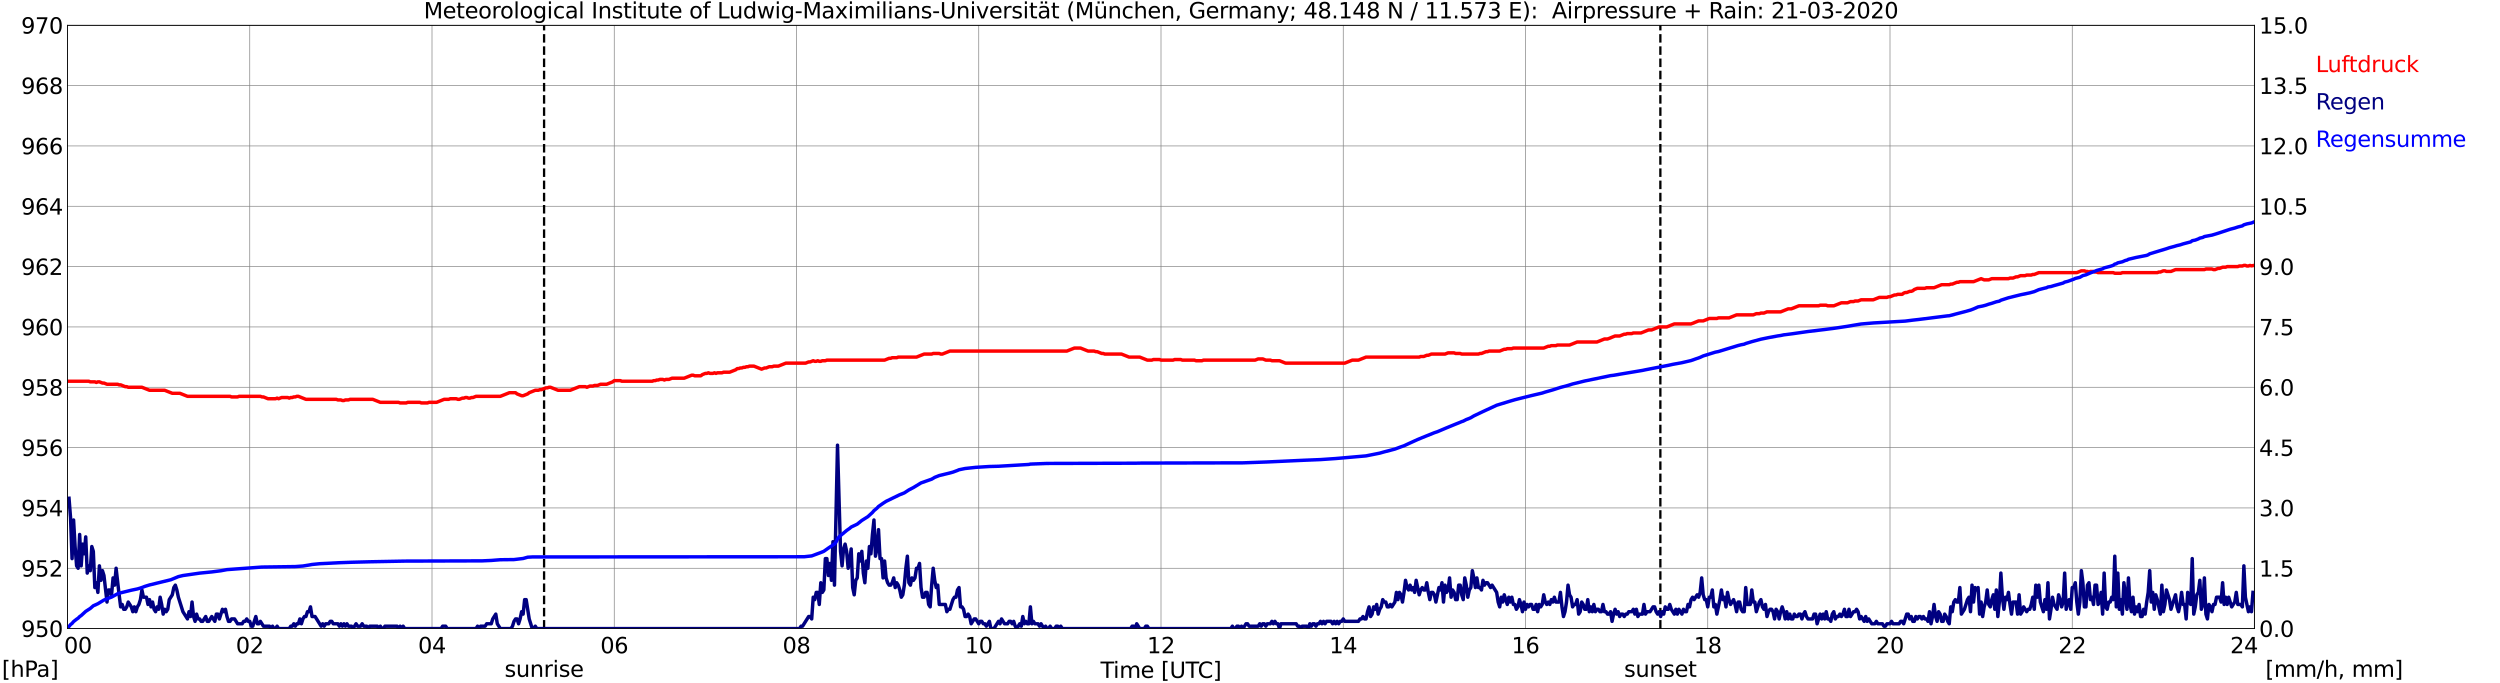
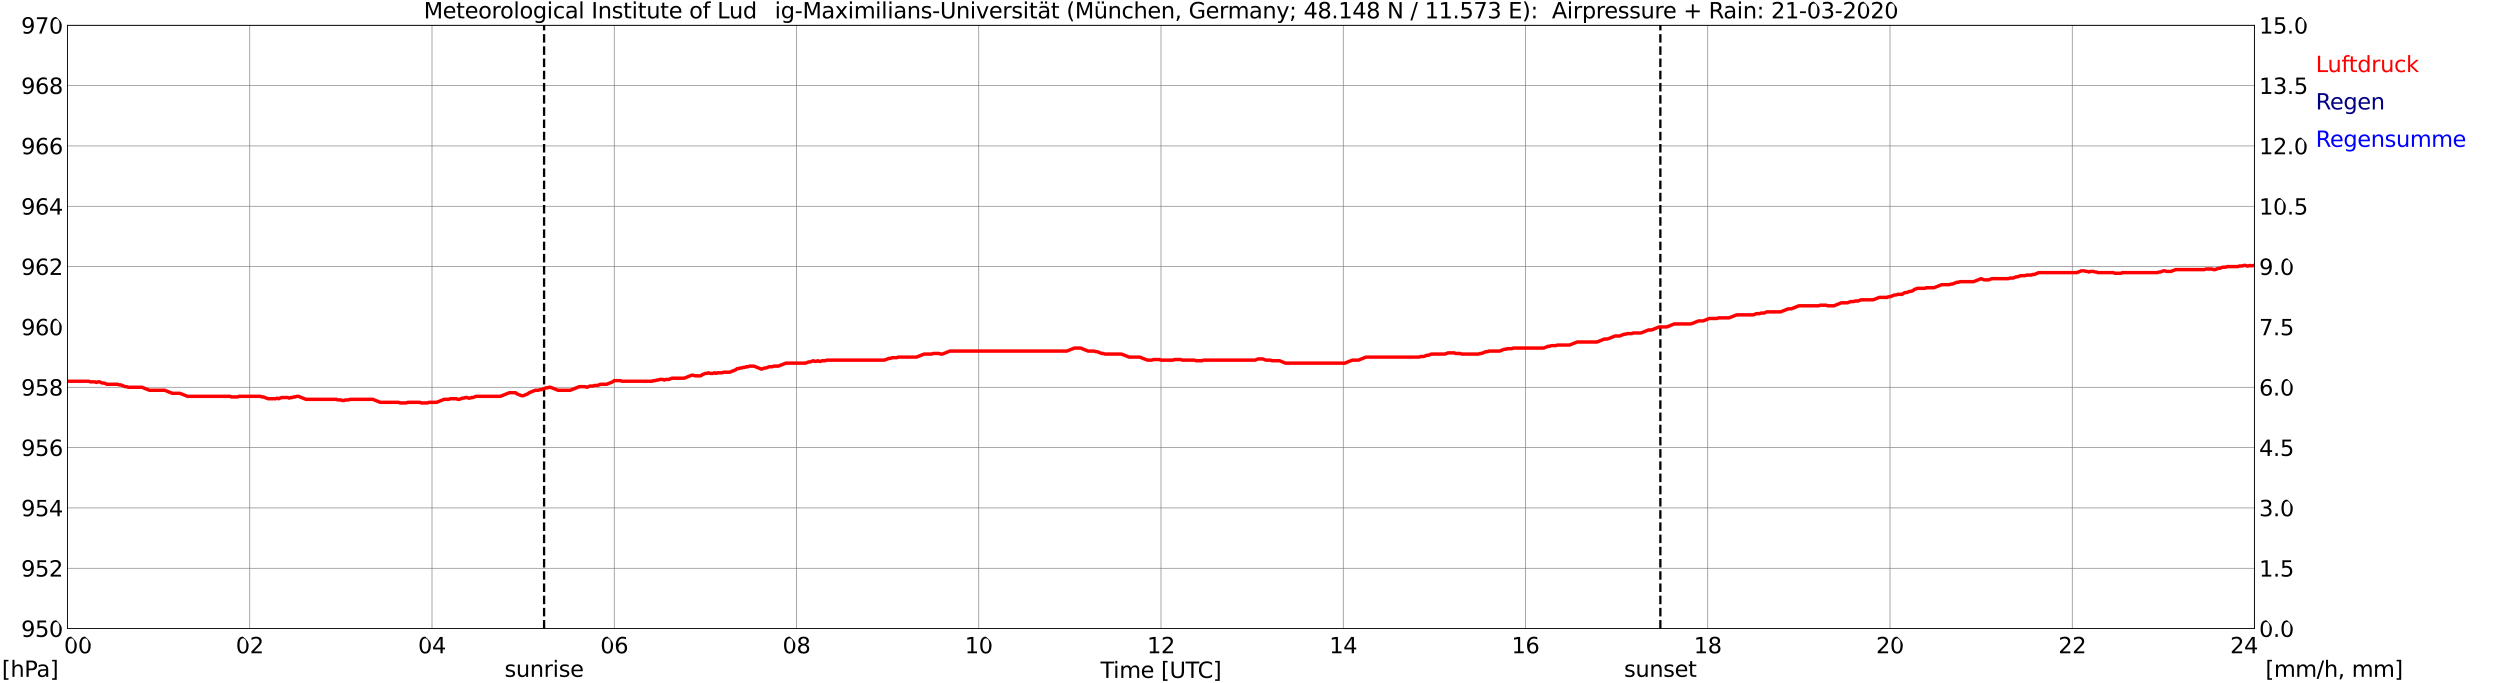
<svg xmlns="http://www.w3.org/2000/svg" xmlns:xlink="http://www.w3.org/1999/xlink" width="1085.4pt" height="296.64pt" viewBox="0 0 1085.4 296.64" version="1.1">
  <defs>
    <style type="text/css">*{stroke-linejoin: round; stroke-linecap: butt}</style>
  </defs>
  <g id="figure_1">
    <g id="patch_1">
      <path d="M 0 296.64  L 1085.4 296.64  L 1085.4 0  L 0 0  z " style="fill: #ffffff" />
    </g>
    <g id="axes_1">
      <g id="patch_2">
        <path d="M 29.306 272.909  L 978.814 272.909  L 978.814 10.976  L 29.306 10.976  z " style="fill: #ffffff" />
      </g>
      <g id="patch_3">
        <path d="M 978.814 272.909  L 978.814 272.909  L 978.814 10.976  L 978.814 10.976  z " clip-path="url(#p293218320f)" style="fill: #d3d3d3; opacity: 0.25; stroke: #d3d3d3; stroke-linejoin: miter" />
      </g>
      <g id="matplotlib.axis_1">
        <g id="xtick_1">
          <g id="line2d_1">
            <path d="M 29.306 272.909  L 29.306 10.976  " clip-path="url(#p293218320f)" style="fill: none; stroke: #808080; stroke-width: 0.3; stroke-linecap: square" />
          </g>
          <g id="line2d_2" />
          <g id="text_1">
            <g transform="translate(18.733 283.627) scale(0.095 -0.095)">
              <defs>
                <path id="DejaVuSans-20" transform="scale(0.016)" />
-                 <path id="DejaVuSans-30" d="M 2034 4250  Q 1547 4250 1301 3770  Q 1056 3291 1056 2328  Q 1056 1369 1301 889  Q 1547 409 2034 409  Q 2525 409 2770 889  Q 3016 1369 3016 2328  Q 3016 3291 2770 3770  Q 2525 4250 2034 4250  z M 2034 4750  Q 2819 4750 3233 4129  Q 3647 3509 3647 2328  Q 3647 1150 3233 529  Q 2819 -91 2034 -91  Q 1250 -91 836 529  Q 422 1150 422 2328  Q 422 3509 836 4129  Q 1250 4750 2034 4750  z " transform="scale(0.016)" />
+                 <path id="DejaVuSans-30" d="M 2034 4250  Q 1547 4250 1301 3770  Q 1056 3291 1056 2328  Q 1056 1369 1301 889  Q 1547 409 2034 409  Q 2525 409 2770 889  Q 3016 1369 3016 2328  Q 3016 3291 2770 3770  Q 2525 4250 2034 4250  z M 2034 4750  Q 3647 3509 3647 2328  Q 3647 1150 3233 529  Q 2819 -91 2034 -91  Q 1250 -91 836 529  Q 422 1150 422 2328  Q 422 3509 836 4129  Q 1250 4750 2034 4750  z " transform="scale(0.016)" />
              </defs>
              <use xlink:href="#DejaVuSans-20" />
              <use xlink:href="#DejaVuSans-20" transform="translate(31.787 0)" />
              <use xlink:href="#DejaVuSans-20" transform="translate(63.574 0)" />
              <use xlink:href="#DejaVuSans-30" transform="translate(95.361 0)" />
              <use xlink:href="#DejaVuSans-30" transform="translate(158.984 0)" />
            </g>
          </g>
        </g>
        <g id="xtick_2">
          <g id="line2d_3">
            <path d="M 108.431 272.909  L 108.431 10.976  " clip-path="url(#p293218320f)" style="fill: none; stroke: #808080; stroke-width: 0.3; stroke-linecap: square" />
          </g>
          <g id="line2d_4" />
          <g id="text_2">
            <g transform="translate(102.387 283.627) scale(0.095 -0.095)">
              <defs>
                <path id="DejaVuSans-32" d="M 1228 531  L 3431 531  L 3431 0  L 469 0  L 469 531  Q 828 903 1448 1529  Q 2069 2156 2228 2338  Q 2531 2678 2651 2914  Q 2772 3150 2772 3378  Q 2772 3750 2511 3984  Q 2250 4219 1831 4219  Q 1534 4219 1204 4116  Q 875 4013 500 3803  L 500 4441  Q 881 4594 1212 4672  Q 1544 4750 1819 4750  Q 2544 4750 2975 4387  Q 3406 4025 3406 3419  Q 3406 3131 3298 2873  Q 3191 2616 2906 2266  Q 2828 2175 2409 1742  Q 1991 1309 1228 531  z " transform="scale(0.016)" />
              </defs>
              <use xlink:href="#DejaVuSans-30" />
              <use xlink:href="#DejaVuSans-32" transform="translate(63.623 0)" />
            </g>
          </g>
        </g>
        <g id="xtick_3">
          <g id="line2d_5">
            <path d="M 187.557 272.909  L 187.557 10.976  " clip-path="url(#p293218320f)" style="fill: none; stroke: #808080; stroke-width: 0.3; stroke-linecap: square" />
          </g>
          <g id="line2d_6" />
          <g id="text_3">
            <g transform="translate(181.513 283.627) scale(0.095 -0.095)">
              <defs>
                <path id="DejaVuSans-34" d="M 2419 4116  L 825 1625  L 2419 1625  L 2419 4116  z M 2253 4666  L 3047 4666  L 3047 1625  L 3713 1625  L 3713 1100  L 3047 1100  L 3047 0  L 2419 0  L 2419 1100  L 313 1100  L 313 1709  L 2253 4666  z " transform="scale(0.016)" />
              </defs>
              <use xlink:href="#DejaVuSans-30" />
              <use xlink:href="#DejaVuSans-34" transform="translate(63.623 0)" />
            </g>
          </g>
        </g>
        <g id="xtick_4">
          <g id="line2d_7">
            <path d="M 266.683 272.909  L 266.683 10.976  " clip-path="url(#p293218320f)" style="fill: none; stroke: #808080; stroke-width: 0.3; stroke-linecap: square" />
          </g>
          <g id="line2d_8" />
          <g id="text_4">
            <g transform="translate(260.638 283.627) scale(0.095 -0.095)">
              <defs>
                <path id="DejaVuSans-36" d="M 2113 2584  Q 1688 2584 1439 2293  Q 1191 2003 1191 1497  Q 1191 994 1439 701  Q 1688 409 2113 409  Q 2538 409 2786 701  Q 3034 994 3034 1497  Q 3034 2003 2786 2293  Q 2538 2584 2113 2584  z M 3366 4563  L 3366 3988  Q 3128 4100 2886 4159  Q 2644 4219 2406 4219  Q 1781 4219 1451 3797  Q 1122 3375 1075 2522  Q 1259 2794 1537 2939  Q 1816 3084 2150 3084  Q 2853 3084 3261 2657  Q 3669 2231 3669 1497  Q 3669 778 3244 343  Q 2819 -91 2113 -91  Q 1303 -91 875 529  Q 447 1150 447 2328  Q 447 3434 972 4092  Q 1497 4750 2381 4750  Q 2619 4750 2861 4703  Q 3103 4656 3366 4563  z " transform="scale(0.016)" />
              </defs>
              <use xlink:href="#DejaVuSans-30" />
              <use xlink:href="#DejaVuSans-36" transform="translate(63.623 0)" />
            </g>
          </g>
        </g>
        <g id="xtick_5">
          <g id="line2d_9">
            <path d="M 345.808 272.909  L 345.808 10.976  " clip-path="url(#p293218320f)" style="fill: none; stroke: #808080; stroke-width: 0.3; stroke-linecap: square" />
          </g>
          <g id="line2d_10" />
          <g id="text_5">
            <g transform="translate(339.764 283.627) scale(0.095 -0.095)">
              <defs>
                <path id="DejaVuSans-38" d="M 2034 2216  Q 1584 2216 1326 1975  Q 1069 1734 1069 1313  Q 1069 891 1326 650  Q 1584 409 2034 409  Q 2484 409 2743 651  Q 3003 894 3003 1313  Q 3003 1734 2745 1975  Q 2488 2216 2034 2216  z M 1403 2484  Q 997 2584 770 2862  Q 544 3141 544 3541  Q 544 4100 942 4425  Q 1341 4750 2034 4750  Q 2731 4750 3128 4425  Q 3525 4100 3525 3541  Q 3525 3141 3298 2862  Q 3072 2584 2669 2484  Q 3125 2378 3379 2068  Q 3634 1759 3634 1313  Q 3634 634 3220 271  Q 2806 -91 2034 -91  Q 1263 -91 848 271  Q 434 634 434 1313  Q 434 1759 690 2068  Q 947 2378 1403 2484  z M 1172 3481  Q 1172 3119 1398 2916  Q 1625 2713 2034 2713  Q 2441 2713 2670 2916  Q 2900 3119 2900 3481  Q 2900 3844 2670 4047  Q 2441 4250 2034 4250  Q 1625 4250 1398 4047  Q 1172 3844 1172 3481  z " transform="scale(0.016)" />
              </defs>
              <use xlink:href="#DejaVuSans-30" />
              <use xlink:href="#DejaVuSans-38" transform="translate(63.623 0)" />
            </g>
          </g>
        </g>
        <g id="xtick_6">
          <g id="line2d_11">
            <path d="M 424.934 272.909  L 424.934 10.976  " clip-path="url(#p293218320f)" style="fill: none; stroke: #808080; stroke-width: 0.3; stroke-linecap: square" />
          </g>
          <g id="line2d_12" />
          <g id="text_6">
            <g transform="translate(418.89 283.627) scale(0.095 -0.095)">
              <defs>
                <path id="DejaVuSans-31" d="M 794 531  L 1825 531  L 1825 4091  L 703 3866  L 703 4441  L 1819 4666  L 2450 4666  L 2450 531  L 3481 531  L 3481 0  L 794 0  L 794 531  z " transform="scale(0.016)" />
              </defs>
              <use xlink:href="#DejaVuSans-31" />
              <use xlink:href="#DejaVuSans-30" transform="translate(63.623 0)" />
            </g>
          </g>
        </g>
        <g id="xtick_7">
          <g id="line2d_13">
            <path d="M 504.06 272.909  L 504.06 10.976  " clip-path="url(#p293218320f)" style="fill: none; stroke: #808080; stroke-width: 0.3; stroke-linecap: square" />
          </g>
          <g id="line2d_14" />
          <g id="text_7">
            <g transform="translate(498.015 283.627) scale(0.095 -0.095)">
              <use xlink:href="#DejaVuSans-31" />
              <use xlink:href="#DejaVuSans-32" transform="translate(63.623 0)" />
            </g>
          </g>
        </g>
        <g id="xtick_8">
          <g id="line2d_15">
            <path d="M 583.185 272.909  L 583.185 10.976  " clip-path="url(#p293218320f)" style="fill: none; stroke: #808080; stroke-width: 0.3; stroke-linecap: square" />
          </g>
          <g id="line2d_16" />
          <g id="text_8">
            <g transform="translate(577.141 283.627) scale(0.095 -0.095)">
              <use xlink:href="#DejaVuSans-31" />
              <use xlink:href="#DejaVuSans-34" transform="translate(63.623 0)" />
            </g>
          </g>
        </g>
        <g id="xtick_9">
          <g id="line2d_17">
            <path d="M 662.311 272.909  L 662.311 10.976  " clip-path="url(#p293218320f)" style="fill: none; stroke: #808080; stroke-width: 0.3; stroke-linecap: square" />
          </g>
          <g id="line2d_18" />
          <g id="text_9">
            <g transform="translate(656.267 283.627) scale(0.095 -0.095)">
              <use xlink:href="#DejaVuSans-31" />
              <use xlink:href="#DejaVuSans-36" transform="translate(63.623 0)" />
            </g>
          </g>
        </g>
        <g id="xtick_10">
          <g id="line2d_19">
            <path d="M 741.437 272.909  L 741.437 10.976  " clip-path="url(#p293218320f)" style="fill: none; stroke: #808080; stroke-width: 0.3; stroke-linecap: square" />
          </g>
          <g id="line2d_20" />
          <g id="text_10">
            <g transform="translate(735.392 283.627) scale(0.095 -0.095)">
              <use xlink:href="#DejaVuSans-31" />
              <use xlink:href="#DejaVuSans-38" transform="translate(63.623 0)" />
            </g>
          </g>
        </g>
        <g id="xtick_11">
          <g id="line2d_21">
            <path d="M 820.562 272.909  L 820.562 10.976  " clip-path="url(#p293218320f)" style="fill: none; stroke: #808080; stroke-width: 0.3; stroke-linecap: square" />
          </g>
          <g id="line2d_22" />
          <g id="text_11">
            <g transform="translate(814.518 283.627) scale(0.095 -0.095)">
              <use xlink:href="#DejaVuSans-32" />
              <use xlink:href="#DejaVuSans-30" transform="translate(63.623 0)" />
            </g>
          </g>
        </g>
        <g id="xtick_12">
          <g id="line2d_23">
            <path d="M 899.688 272.909  L 899.688 10.976  " clip-path="url(#p293218320f)" style="fill: none; stroke: #808080; stroke-width: 0.3; stroke-linecap: square" />
          </g>
          <g id="line2d_24" />
          <g id="text_12">
            <g transform="translate(893.644 283.627) scale(0.095 -0.095)">
              <use xlink:href="#DejaVuSans-32" />
              <use xlink:href="#DejaVuSans-32" transform="translate(63.623 0)" />
            </g>
          </g>
        </g>
        <g id="xtick_13">
          <g id="line2d_25">
            <path d="M 978.814 272.909  L 978.814 10.976  " clip-path="url(#p293218320f)" style="fill: none; stroke: #808080; stroke-width: 0.3; stroke-linecap: square" />
          </g>
          <g id="line2d_26" />
          <g id="text_13">
            <g transform="translate(968.241 283.627) scale(0.095 -0.095)">
              <use xlink:href="#DejaVuSans-32" />
              <use xlink:href="#DejaVuSans-34" transform="translate(63.623 0)" />
              <use xlink:href="#DejaVuSans-20" transform="translate(127.246 0)" />
              <use xlink:href="#DejaVuSans-20" transform="translate(159.033 0)" />
              <use xlink:href="#DejaVuSans-20" transform="translate(190.82 0)" />
            </g>
          </g>
        </g>
        <g id="text_14">
          <g transform="translate(477.806 294.322) scale(0.095 -0.095)">
            <defs>
              <path id="DejaVuSans-54" d="M -19 4666  L 3928 4666  L 3928 4134  L 2272 4134  L 2272 0  L 1638 0  L 1638 4134  L -19 4134  L -19 4666  z " transform="scale(0.016)" />
              <path id="DejaVuSans-69" d="M 603 3500  L 1178 3500  L 1178 0  L 603 0  L 603 3500  z M 603 4863  L 1178 4863  L 1178 4134  L 603 4134  L 603 4863  z " transform="scale(0.016)" />
              <path id="DejaVuSans-6d" d="M 3328 2828  Q 3544 3216 3844 3400  Q 4144 3584 4550 3584  Q 5097 3584 5394 3201  Q 5691 2819 5691 2113  L 5691 0  L 5113 0  L 5113 2094  Q 5113 2597 4934 2840  Q 4756 3084 4391 3084  Q 3944 3084 3684 2787  Q 3425 2491 3425 1978  L 3425 0  L 2847 0  L 2847 2094  Q 2847 2600 2669 2842  Q 2491 3084 2119 3084  Q 1678 3084 1418 2786  Q 1159 2488 1159 1978  L 1159 0  L 581 0  L 581 3500  L 1159 3500  L 1159 2956  Q 1356 3278 1631 3431  Q 1906 3584 2284 3584  Q 2666 3584 2933 3390  Q 3200 3197 3328 2828  z " transform="scale(0.016)" />
              <path id="DejaVuSans-65" d="M 3597 1894  L 3597 1613  L 953 1613  Q 991 1019 1311 708  Q 1631 397 2203 397  Q 2534 397 2845 478  Q 3156 559 3463 722  L 3463 178  Q 3153 47 2828 -22  Q 2503 -91 2169 -91  Q 1331 -91 842 396  Q 353 884 353 1716  Q 353 2575 817 3079  Q 1281 3584 2069 3584  Q 2775 3584 3186 3129  Q 3597 2675 3597 1894  z M 3022 2063  Q 3016 2534 2758 2815  Q 2500 3097 2075 3097  Q 1594 3097 1305 2825  Q 1016 2553 972 2059  L 3022 2063  z " transform="scale(0.016)" />
              <path id="DejaVuSans-5b" d="M 550 4863  L 1875 4863  L 1875 4416  L 1125 4416  L 1125 -397  L 1875 -397  L 1875 -844  L 550 -844  L 550 4863  z " transform="scale(0.016)" />
              <path id="DejaVuSans-55" d="M 556 4666  L 1191 4666  L 1191 1831  Q 1191 1081 1462 751  Q 1734 422 2344 422  Q 2950 422 3222 751  Q 3494 1081 3494 1831  L 3494 4666  L 4128 4666  L 4128 1753  Q 4128 841 3676 375  Q 3225 -91 2344 -91  Q 1459 -91 1007 375  Q 556 841 556 1753  L 556 4666  z " transform="scale(0.016)" />
              <path id="DejaVuSans-43" d="M 4122 4306  L 4122 3641  Q 3803 3938 3442 4084  Q 3081 4231 2675 4231  Q 1875 4231 1450 3742  Q 1025 3253 1025 2328  Q 1025 1406 1450 917  Q 1875 428 2675 428  Q 3081 428 3442 575  Q 3803 722 4122 1019  L 4122 359  Q 3791 134 3420 21  Q 3050 -91 2638 -91  Q 1578 -91 968 557  Q 359 1206 359 2328  Q 359 3453 968 4101  Q 1578 4750 2638 4750  Q 3056 4750 3426 4639  Q 3797 4528 4122 4306  z " transform="scale(0.016)" />
              <path id="DejaVuSans-5d" d="M 1947 4863  L 1947 -844  L 622 -844  L 622 -397  L 1369 -397  L 1369 4416  L 622 4416  L 622 4863  L 1947 4863  z " transform="scale(0.016)" />
            </defs>
            <use xlink:href="#DejaVuSans-54" />
            <use xlink:href="#DejaVuSans-69" transform="translate(57.959 0)" />
            <use xlink:href="#DejaVuSans-6d" transform="translate(85.742 0)" />
            <use xlink:href="#DejaVuSans-65" transform="translate(183.154 0)" />
            <use xlink:href="#DejaVuSans-20" transform="translate(244.678 0)" />
            <use xlink:href="#DejaVuSans-5b" transform="translate(276.465 0)" />
            <use xlink:href="#DejaVuSans-55" transform="translate(315.479 0)" />
            <use xlink:href="#DejaVuSans-54" transform="translate(388.672 0)" />
            <use xlink:href="#DejaVuSans-43" transform="translate(443.881 0)" />
            <use xlink:href="#DejaVuSans-5d" transform="translate(513.705 0)" />
          </g>
        </g>
      </g>
      <g id="matplotlib.axis_2">
        <g id="ytick_1">
          <g id="line2d_27">
            <path d="M 29.306 272.909  L 978.814 272.909  " clip-path="url(#p293218320f)" style="fill: none; stroke: #808080; stroke-width: 0.3; stroke-linecap: square" />
          </g>
          <g id="line2d_28" />
          <g id="text_15">
            <g transform="translate(9.173 276.518) scale(0.095 -0.095)">
              <defs>
                <path id="DejaVuSans-39" d="M 703 97  L 703 672  Q 941 559 1184 500  Q 1428 441 1663 441  Q 2288 441 2617 861  Q 2947 1281 2994 2138  Q 2813 1869 2534 1725  Q 2256 1581 1919 1581  Q 1219 1581 811 2004  Q 403 2428 403 3163  Q 403 3881 828 4315  Q 1253 4750 1959 4750  Q 2769 4750 3195 4129  Q 3622 3509 3622 2328  Q 3622 1225 3098 567  Q 2575 -91 1691 -91  Q 1453 -91 1209 -44  Q 966 3 703 97  z M 1959 2075  Q 2384 2075 2632 2365  Q 2881 2656 2881 3163  Q 2881 3666 2632 3958  Q 2384 4250 1959 4250  Q 1534 4250 1286 3958  Q 1038 3666 1038 3163  Q 1038 2656 1286 2365  Q 1534 2075 1959 2075  z " transform="scale(0.016)" />
                <path id="DejaVuSans-35" d="M 691 4666  L 3169 4666  L 3169 4134  L 1269 4134  L 1269 2991  Q 1406 3038 1543 3061  Q 1681 3084 1819 3084  Q 2600 3084 3056 2656  Q 3513 2228 3513 1497  Q 3513 744 3044 326  Q 2575 -91 1722 -91  Q 1428 -91 1123 -41  Q 819 9 494 109  L 494 744  Q 775 591 1075 516  Q 1375 441 1709 441  Q 2250 441 2565 725  Q 2881 1009 2881 1497  Q 2881 1984 2565 2268  Q 2250 2553 1709 2553  Q 1456 2553 1204 2497  Q 953 2441 691 2322  L 691 4666  z " transform="scale(0.016)" />
              </defs>
              <use xlink:href="#DejaVuSans-39" />
              <use xlink:href="#DejaVuSans-35" transform="translate(63.623 0)" />
              <use xlink:href="#DejaVuSans-30" transform="translate(127.246 0)" />
            </g>
          </g>
        </g>
        <g id="ytick_2">
          <g id="line2d_29">
            <path d="M 29.306 246.715  L 978.814 246.715  " clip-path="url(#p293218320f)" style="fill: none; stroke: #808080; stroke-width: 0.3; stroke-linecap: square" />
          </g>
          <g id="line2d_30" />
          <g id="text_16">
            <g transform="translate(9.173 250.325) scale(0.095 -0.095)">
              <use xlink:href="#DejaVuSans-39" />
              <use xlink:href="#DejaVuSans-35" transform="translate(63.623 0)" />
              <use xlink:href="#DejaVuSans-32" transform="translate(127.246 0)" />
            </g>
          </g>
        </g>
        <g id="ytick_3">
          <g id="line2d_31">
            <path d="M 29.306 220.522  L 978.814 220.522  " clip-path="url(#p293218320f)" style="fill: none; stroke: #808080; stroke-width: 0.3; stroke-linecap: square" />
          </g>
          <g id="line2d_32" />
          <g id="text_17">
            <g transform="translate(9.173 224.131) scale(0.095 -0.095)">
              <use xlink:href="#DejaVuSans-39" />
              <use xlink:href="#DejaVuSans-35" transform="translate(63.623 0)" />
              <use xlink:href="#DejaVuSans-34" transform="translate(127.246 0)" />
            </g>
          </g>
        </g>
        <g id="ytick_4">
          <g id="line2d_33">
            <path d="M 29.306 194.329  L 978.814 194.329  " clip-path="url(#p293218320f)" style="fill: none; stroke: #808080; stroke-width: 0.3; stroke-linecap: square" />
          </g>
          <g id="line2d_34" />
          <g id="text_18">
            <g transform="translate(9.173 197.938) scale(0.095 -0.095)">
              <use xlink:href="#DejaVuSans-39" />
              <use xlink:href="#DejaVuSans-35" transform="translate(63.623 0)" />
              <use xlink:href="#DejaVuSans-36" transform="translate(127.246 0)" />
            </g>
          </g>
        </g>
        <g id="ytick_5">
          <g id="line2d_35">
            <path d="M 29.306 168.136  L 978.814 168.136  " clip-path="url(#p293218320f)" style="fill: none; stroke: #808080; stroke-width: 0.3; stroke-linecap: square" />
          </g>
          <g id="line2d_36" />
          <g id="text_19">
            <g transform="translate(9.173 171.745) scale(0.095 -0.095)">
              <use xlink:href="#DejaVuSans-39" />
              <use xlink:href="#DejaVuSans-35" transform="translate(63.623 0)" />
              <use xlink:href="#DejaVuSans-38" transform="translate(127.246 0)" />
            </g>
          </g>
        </g>
        <g id="ytick_6">
          <g id="line2d_37">
-             <path d="M 29.306 141.942  L 978.814 141.942  " clip-path="url(#p293218320f)" style="fill: none; stroke: #808080; stroke-width: 0.3; stroke-linecap: square" />
-           </g>
+             </g>
          <g id="line2d_38" />
          <g id="text_20">
            <g transform="translate(9.173 145.551) scale(0.095 -0.095)">
              <use xlink:href="#DejaVuSans-39" />
              <use xlink:href="#DejaVuSans-36" transform="translate(63.623 0)" />
              <use xlink:href="#DejaVuSans-30" transform="translate(127.246 0)" />
            </g>
          </g>
        </g>
        <g id="ytick_7">
          <g id="line2d_39">
            <path d="M 29.306 115.749  L 978.814 115.749  " clip-path="url(#p293218320f)" style="fill: none; stroke: #808080; stroke-width: 0.3; stroke-linecap: square" />
          </g>
          <g id="line2d_40" />
          <g id="text_21">
            <g transform="translate(9.173 119.358) scale(0.095 -0.095)">
              <use xlink:href="#DejaVuSans-39" />
              <use xlink:href="#DejaVuSans-36" transform="translate(63.623 0)" />
              <use xlink:href="#DejaVuSans-32" transform="translate(127.246 0)" />
            </g>
          </g>
        </g>
        <g id="ytick_8">
          <g id="line2d_41">
            <path d="M 29.306 89.556  L 978.814 89.556  " clip-path="url(#p293218320f)" style="fill: none; stroke: #808080; stroke-width: 0.3; stroke-linecap: square" />
          </g>
          <g id="line2d_42" />
          <g id="text_22">
            <g transform="translate(9.173 93.165) scale(0.095 -0.095)">
              <use xlink:href="#DejaVuSans-39" />
              <use xlink:href="#DejaVuSans-36" transform="translate(63.623 0)" />
              <use xlink:href="#DejaVuSans-34" transform="translate(127.246 0)" />
            </g>
          </g>
        </g>
        <g id="ytick_9">
          <g id="line2d_43">
            <path d="M 29.306 63.362  L 978.814 63.362  " clip-path="url(#p293218320f)" style="fill: none; stroke: #808080; stroke-width: 0.3; stroke-linecap: square" />
          </g>
          <g id="line2d_44" />
          <g id="text_23">
            <g transform="translate(9.173 66.972) scale(0.095 -0.095)">
              <use xlink:href="#DejaVuSans-39" />
              <use xlink:href="#DejaVuSans-36" transform="translate(63.623 0)" />
              <use xlink:href="#DejaVuSans-36" transform="translate(127.246 0)" />
            </g>
          </g>
        </g>
        <g id="ytick_10">
          <g id="line2d_45">
            <path d="M 29.306 37.169  L 978.814 37.169  " clip-path="url(#p293218320f)" style="fill: none; stroke: #808080; stroke-width: 0.3; stroke-linecap: square" />
          </g>
          <g id="line2d_46" />
          <g id="text_24">
            <g transform="translate(9.173 40.778) scale(0.095 -0.095)">
              <use xlink:href="#DejaVuSans-39" />
              <use xlink:href="#DejaVuSans-36" transform="translate(63.623 0)" />
              <use xlink:href="#DejaVuSans-38" transform="translate(127.246 0)" />
            </g>
          </g>
        </g>
        <g id="ytick_11">
          <g id="line2d_47">
            <path d="M 29.306 10.976  L 978.814 10.976  " clip-path="url(#p293218320f)" style="fill: none; stroke: #808080; stroke-width: 0.3; stroke-linecap: square" />
          </g>
          <g id="line2d_48" />
          <g id="text_25">
            <g transform="translate(9.173 14.585) scale(0.095 -0.095)">
              <defs>
                <path id="DejaVuSans-37" d="M 525 4666  L 3525 4666  L 3525 4397  L 1831 0  L 1172 0  L 2766 4134  L 525 4134  L 525 4666  z " transform="scale(0.016)" />
              </defs>
              <use xlink:href="#DejaVuSans-39" />
              <use xlink:href="#DejaVuSans-37" transform="translate(63.623 0)" />
              <use xlink:href="#DejaVuSans-30" transform="translate(127.246 0)" />
            </g>
          </g>
        </g>
      </g>
      <g id="line2d_49">
        <path d="M 236.219 272.909  L 236.219 10.976  " clip-path="url(#p293218320f)" style="fill: none; stroke-dasharray: 3.7,1.6; stroke-dashoffset: 0; stroke: #000000" />
      </g>
      <g id="line2d_50">
        <path d="M 720.864 272.909  L 720.864 10.976  " clip-path="url(#p293218320f)" style="fill: none; stroke-dasharray: 3.7,1.6; stroke-dashoffset: 0; stroke: #000000" />
      </g>
      <g id="line2d_51">
        <path d="M 29.965 165.516  L 38.537 165.516  L 39.197 165.778  L 41.175 165.778  L 41.834 166.04  L 42.493 165.778  L 43.153 165.778  L 44.472 166.302  L 45.131 166.302  L 46.45 166.826  L 51.065 166.826  L 51.725 167.088  L 52.384 167.088  L 54.362 167.874  L 55.022 167.874  L 55.681 168.136  L 61.615 168.136  L 64.912 169.445  L 71.506 169.445  L 74.803 170.755  L 78.1 170.755  L 81.397 172.065  L 99.86 172.065  L 100.519 172.326  L 103.156 172.326  L 103.816 172.065  L 113.047 172.065  L 113.707 172.326  L 114.366 172.326  L 116.344 173.112  L 119.641 173.112  L 120.3 172.85  L 120.96 173.112  L 122.278 172.588  L 124.916 172.588  L 125.575 172.85  L 126.235 172.588  L 126.894 172.588  L 127.553 172.326  L 128.213 172.326  L 128.872 172.065  L 129.532 172.065  L 132.829 173.374  L 146.016 173.374  L 146.676 173.636  L 147.994 173.636  L 148.654 173.898  L 149.313 173.898  L 149.972 173.636  L 151.291 173.636  L 151.951 173.374  L 161.841 173.374  L 165.138 174.684  L 173.051 174.684  L 173.71 174.946  L 176.348 174.946  L 177.007 174.684  L 182.282 174.684  L 182.941 174.946  L 185.579 174.946  L 186.238 174.684  L 189.535 174.684  L 192.832 173.374  L 194.81 173.374  L 195.47 173.112  L 198.107 173.112  L 198.767 173.374  L 199.426 173.374  L 200.745 172.85  L 201.404 172.85  L 202.063 172.588  L 202.723 172.588  L 203.382 172.85  L 204.042 172.85  L 204.701 172.588  L 205.36 172.588  L 206.679 172.065  L 217.229 172.065  L 221.186 170.493  L 223.823 170.493  L 224.482 171.017  L 226.461 171.803  L 227.12 171.803  L 229.098 171.017  L 229.757 170.493  L 232.395 169.445  L 233.714 169.445  L 234.373 169.183  L 235.033 169.183  L 237.011 168.397  L 237.67 168.397  L 238.329 168.136  L 238.989 168.136  L 242.286 169.445  L 247.561 169.445  L 251.517 167.874  L 254.155 167.874  L 254.814 168.136  L 256.133 167.612  L 257.451 167.612  L 258.111 167.35  L 259.43 167.35  L 260.748 166.826  L 263.386 166.826  L 266.023 165.778  L 266.683 165.254  L 269.32 165.254  L 269.98 165.516  L 283.167 165.516  L 283.827 165.254  L 284.486 165.254  L 285.145 164.992  L 285.805 164.992  L 286.464 164.73  L 287.783 164.73  L 288.442 164.992  L 289.102 164.73  L 290.42 164.73  L 291.739 164.207  L 297.014 164.207  L 300.311 162.897  L 300.971 162.897  L 301.63 163.159  L 304.267 163.159  L 304.927 162.635  L 306.246 162.111  L 306.905 162.111  L 307.564 161.849  L 308.224 162.111  L 309.543 162.111  L 310.202 161.849  L 310.861 162.111  L 311.521 161.849  L 313.499 161.849  L 314.158 161.587  L 316.796 161.587  L 319.433 160.539  L 320.093 160.016  L 320.752 160.016  L 321.411 159.754  L 322.071 159.754  L 322.73 159.492  L 323.39 159.492  L 324.049 159.23  L 324.708 159.23  L 325.368 158.968  L 327.346 158.968  L 330.643 160.278  L 331.961 159.754  L 332.621 159.754  L 333.94 159.23  L 335.258 159.23  L 335.918 158.968  L 337.896 158.968  L 341.193 157.658  L 349.765 157.658  L 351.083 157.134  L 351.743 157.134  L 353.062 156.61  L 353.721 156.872  L 354.38 156.872  L 355.04 156.61  L 355.699 156.872  L 356.359 156.872  L 357.018 156.61  L 358.337 156.61  L 358.996 156.349  L 384.053 156.349  L 386.031 155.563  L 386.69 155.563  L 387.349 155.301  L 389.328 155.301  L 389.987 155.039  L 397.899 155.039  L 401.196 153.729  L 404.493 153.729  L 405.153 153.467  L 407.79 153.467  L 408.45 153.729  L 409.109 153.729  L 412.406 152.42  L 463.178 152.42  L 466.475 151.11  L 469.113 151.11  L 472.409 152.42  L 475.047 152.42  L 475.706 152.681  L 476.366 152.681  L 478.344 153.467  L 479.003 153.467  L 479.663 153.729  L 486.916 153.729  L 490.213 155.039  L 494.828 155.039  L 498.125 156.349  L 500.103 156.349  L 500.763 156.087  L 503.4 156.087  L 504.06 156.349  L 509.335 156.349  L 509.994 156.087  L 512.632 156.087  L 513.291 156.349  L 518.566 156.349  L 519.226 156.61  L 521.863 156.61  L 522.522 156.349  L 544.941 156.349  L 546.26 155.825  L 548.238 155.825  L 549.557 156.349  L 551.535 156.349  L 552.195 156.61  L 555.491 156.61  L 558.129 157.658  L 583.845 157.658  L 587.142 156.349  L 589.779 156.349  L 593.076 155.039  L 616.154 155.039  L 616.814 154.777  L 618.133 154.777  L 619.451 154.253  L 620.111 154.253  L 621.429 153.729  L 627.364 153.729  L 628.683 153.205  L 631.32 153.205  L 631.98 153.467  L 633.958 153.467  L 634.617 153.729  L 641.87 153.729  L 642.53 153.467  L 643.189 153.467  L 645.167 152.681  L 645.827 152.681  L 646.486 152.42  L 651.102 152.42  L 653.08 151.634  L 653.739 151.634  L 654.399 151.372  L 656.377 151.372  L 657.036 151.11  L 670.224 151.11  L 672.202 150.324  L 672.861 150.324  L 673.521 150.062  L 675.499 150.062  L 676.158 149.8  L 681.433 149.8  L 684.73 148.491  L 693.302 148.491  L 696.599 147.181  L 697.918 147.181  L 701.215 145.871  L 703.193 145.871  L 705.171 145.085  L 705.83 145.085  L 706.49 144.824  L 708.468 144.824  L 709.127 144.562  L 712.424 144.562  L 715.721 143.252  L 717.04 143.252  L 720.337 141.942  L 723.633 141.942  L 726.93 140.633  L 734.184 140.633  L 737.48 139.323  L 739.459 139.323  L 742.096 138.275  L 745.393 138.275  L 746.052 138.013  L 750.668 138.013  L 753.965 136.704  L 761.218 136.704  L 762.537 136.18  L 763.856 136.18  L 764.515 135.918  L 765.834 135.918  L 767.153 135.394  L 773.087 135.394  L 776.384 134.084  L 777.703 134.084  L 781 132.775  L 789.572 132.775  L 790.231 132.513  L 792.868 132.513  L 793.528 132.775  L 796.165 132.775  L 799.462 131.465  L 802.1 131.465  L 803.419 130.941  L 804.737 130.941  L 805.397 130.679  L 806.715 130.679  L 808.034 130.155  L 813.309 130.155  L 815.947 129.108  L 819.244 129.108  L 819.903 128.846  L 820.562 128.846  L 822.541 128.06  L 823.2 128.06  L 823.859 127.798  L 825.837 127.798  L 826.497 127.274  L 827.156 127.012  L 827.816 127.012  L 829.134 126.488  L 829.794 126.488  L 830.453 126.226  L 831.112 125.702  L 832.431 125.179  L 835.728 125.179  L 836.388 124.917  L 839.684 124.917  L 842.981 123.607  L 846.278 123.607  L 846.938 123.345  L 847.597 123.345  L 849.575 122.559  L 850.235 122.559  L 850.894 122.297  L 856.828 122.297  L 860.125 120.988  L 861.444 121.511  L 863.422 121.511  L 864.741 120.988  L 871.994 120.988  L 872.653 120.726  L 873.972 120.726  L 875.291 120.202  L 875.95 120.202  L 877.269 119.678  L 879.247 119.678  L 879.907 119.416  L 881.885 119.416  L 882.544 119.154  L 883.204 119.154  L 885.182 118.368  L 901.666 118.368  L 903.644 117.582  L 904.963 117.582  L 905.622 117.844  L 906.282 117.844  L 906.941 118.106  L 907.601 117.844  L 908.919 117.844  L 909.579 118.106  L 910.238 118.106  L 910.898 118.368  L 917.491 118.368  L 918.151 118.63  L 920.788 118.63  L 921.448 118.368  L 936.613 118.368  L 937.273 118.106  L 937.932 118.106  L 939.251 117.582  L 939.91 117.582  L 940.57 117.844  L 942.548 117.844  L 944.526 117.059  L 957.054 117.059  L 957.714 116.797  L 960.351 116.797  L 961.01 117.059  L 961.67 117.059  L 962.989 116.535  L 963.648 116.535  L 964.967 116.011  L 966.285 116.011  L 966.945 115.749  L 971.561 115.749  L 972.22 115.487  L 973.539 115.487  L 974.198 115.225  L 974.857 115.225  L 975.517 115.487  L 976.176 115.487  L 976.836 115.225  L 977.495 115.422  L 978.154 115.312  L 978.154 115.312  " clip-path="url(#p293218320f)" style="fill: none; stroke: #ff0000; stroke-width: 1.5; stroke-linecap: square" />
      </g>
      <g id="patch_4">
        <path d="M 29.306 272.909  L 29.306 10.976  " style="fill: none; stroke: #000000; stroke-width: 0.3; stroke-linejoin: miter; stroke-linecap: square" />
      </g>
      <g id="patch_5">
        <path d="M 978.814 272.909  L 978.814 10.976  " style="fill: none; stroke: #000000; stroke-width: 0.3; stroke-linejoin: miter; stroke-linecap: square" />
      </g>
      <g id="patch_6">
        <path d="M 29.306 272.909  L 978.814 272.909  " style="fill: none; stroke: #000000; stroke-width: 0.3; stroke-linejoin: miter; stroke-linecap: square" />
      </g>
      <g id="patch_7">
        <path d="M 29.306 10.976  L 978.814 10.976  " style="fill: none; stroke: #000000; stroke-width: 0.3; stroke-linejoin: miter; stroke-linecap: square" />
      </g>
      <g id="text_26">
        <g transform="translate(219.055 293.863) scale(0.095 -0.095)">
          <defs>
            <path id="DejaVuSans-73" d="M 2834 3397  L 2834 2853  Q 2591 2978 2328 3040  Q 2066 3103 1784 3103  Q 1356 3103 1142 2972  Q 928 2841 928 2578  Q 928 2378 1081 2264  Q 1234 2150 1697 2047  L 1894 2003  Q 2506 1872 2764 1633  Q 3022 1394 3022 966  Q 3022 478 2636 193  Q 2250 -91 1575 -91  Q 1294 -91 989 -36  Q 684 19 347 128  L 347 722  Q 666 556 975 473  Q 1284 391 1588 391  Q 1994 391 2212 530  Q 2431 669 2431 922  Q 2431 1156 2273 1281  Q 2116 1406 1581 1522  L 1381 1569  Q 847 1681 609 1914  Q 372 2147 372 2553  Q 372 3047 722 3315  Q 1072 3584 1716 3584  Q 2034 3584 2315 3537  Q 2597 3491 2834 3397  z " transform="scale(0.016)" />
            <path id="DejaVuSans-75" d="M 544 1381  L 544 3500  L 1119 3500  L 1119 1403  Q 1119 906 1312 657  Q 1506 409 1894 409  Q 2359 409 2629 706  Q 2900 1003 2900 1516  L 2900 3500  L 3475 3500  L 3475 0  L 2900 0  L 2900 538  Q 2691 219 2414 64  Q 2138 -91 1772 -91  Q 1169 -91 856 284  Q 544 659 544 1381  z M 1991 3584  L 1991 3584  z " transform="scale(0.016)" />
            <path id="DejaVuSans-6e" d="M 3513 2113  L 3513 0  L 2938 0  L 2938 2094  Q 2938 2591 2744 2837  Q 2550 3084 2163 3084  Q 1697 3084 1428 2787  Q 1159 2491 1159 1978  L 1159 0  L 581 0  L 581 3500  L 1159 3500  L 1159 2956  Q 1366 3272 1645 3428  Q 1925 3584 2291 3584  Q 2894 3584 3203 3211  Q 3513 2838 3513 2113  z " transform="scale(0.016)" />
            <path id="DejaVuSans-72" d="M 2631 2963  Q 2534 3019 2420 3045  Q 2306 3072 2169 3072  Q 1681 3072 1420 2755  Q 1159 2438 1159 1844  L 1159 0  L 581 0  L 581 3500  L 1159 3500  L 1159 2956  Q 1341 3275 1631 3429  Q 1922 3584 2338 3584  Q 2397 3584 2469 3576  Q 2541 3569 2628 3553  L 2631 2963  z " transform="scale(0.016)" />
          </defs>
          <use xlink:href="#DejaVuSans-73" />
          <use xlink:href="#DejaVuSans-75" transform="translate(52.1 0)" />
          <use xlink:href="#DejaVuSans-6e" transform="translate(115.479 0)" />
          <use xlink:href="#DejaVuSans-72" transform="translate(178.857 0)" />
          <use xlink:href="#DejaVuSans-69" transform="translate(219.971 0)" />
          <use xlink:href="#DejaVuSans-73" transform="translate(247.754 0)" />
          <use xlink:href="#DejaVuSans-65" transform="translate(299.854 0)" />
        </g>
      </g>
      <g id="text_27">
        <g transform="translate(705.11 293.863) scale(0.095 -0.095)">
          <defs>
            <path id="DejaVuSans-74" d="M 1172 4494  L 1172 3500  L 2356 3500  L 2356 3053  L 1172 3053  L 1172 1153  Q 1172 725 1289 603  Q 1406 481 1766 481  L 2356 481  L 2356 0  L 1766 0  Q 1100 0 847 248  Q 594 497 594 1153  L 594 3053  L 172 3053  L 172 3500  L 594 3500  L 594 4494  L 1172 4494  z " transform="scale(0.016)" />
          </defs>
          <use xlink:href="#DejaVuSans-73" />
          <use xlink:href="#DejaVuSans-75" transform="translate(52.1 0)" />
          <use xlink:href="#DejaVuSans-6e" transform="translate(115.479 0)" />
          <use xlink:href="#DejaVuSans-73" transform="translate(178.857 0)" />
          <use xlink:href="#DejaVuSans-65" transform="translate(230.957 0)" />
          <use xlink:href="#DejaVuSans-74" transform="translate(292.48 0)" />
        </g>
      </g>
      <g id="text_28">
        <g transform="translate(0.821 293.863) scale(0.095 -0.095)">
          <defs>
            <path id="DejaVuSans-68" d="M 3513 2113  L 3513 0  L 2938 0  L 2938 2094  Q 2938 2591 2744 2837  Q 2550 3084 2163 3084  Q 1697 3084 1428 2787  Q 1159 2491 1159 1978  L 1159 0  L 581 0  L 581 4863  L 1159 4863  L 1159 2956  Q 1366 3272 1645 3428  Q 1925 3584 2291 3584  Q 2894 3584 3203 3211  Q 3513 2838 3513 2113  z " transform="scale(0.016)" />
            <path id="DejaVuSans-50" d="M 1259 4147  L 1259 2394  L 2053 2394  Q 2494 2394 2734 2622  Q 2975 2850 2975 3272  Q 2975 3691 2734 3919  Q 2494 4147 2053 4147  L 1259 4147  z M 628 4666  L 2053 4666  Q 2838 4666 3239 4311  Q 3641 3956 3641 3272  Q 3641 2581 3239 2228  Q 2838 1875 2053 1875  L 1259 1875  L 1259 0  L 628 0  L 628 4666  z " transform="scale(0.016)" />
            <path id="DejaVuSans-61" d="M 2194 1759  Q 1497 1759 1228 1600  Q 959 1441 959 1056  Q 959 750 1161 570  Q 1363 391 1709 391  Q 2188 391 2477 730  Q 2766 1069 2766 1631  L 2766 1759  L 2194 1759  z M 3341 1997  L 3341 0  L 2766 0  L 2766 531  Q 2569 213 2275 61  Q 1981 -91 1556 -91  Q 1019 -91 701 211  Q 384 513 384 1019  Q 384 1609 779 1909  Q 1175 2209 1959 2209  L 2766 2209  L 2766 2266  Q 2766 2663 2505 2880  Q 2244 3097 1772 3097  Q 1472 3097 1187 3025  Q 903 2953 641 2809  L 641 3341  Q 956 3463 1253 3523  Q 1550 3584 1831 3584  Q 2591 3584 2966 3190  Q 3341 2797 3341 1997  z " transform="scale(0.016)" />
          </defs>
          <use xlink:href="#DejaVuSans-5b" />
          <use xlink:href="#DejaVuSans-68" transform="translate(39.014 0)" />
          <use xlink:href="#DejaVuSans-50" transform="translate(102.393 0)" />
          <use xlink:href="#DejaVuSans-61" transform="translate(158.195 0)" />
          <use xlink:href="#DejaVuSans-5d" transform="translate(219.475 0)" />
        </g>
      </g>
      <g id="text_29">
        <g style="fill: #ff0000" transform="translate(1005.4 31.291) scale(0.095 -0.095)">
          <defs>
            <path id="DejaVuSans-4c" d="M 628 4666  L 1259 4666  L 1259 531  L 3531 531  L 3531 0  L 628 0  L 628 4666  z " transform="scale(0.016)" />
            <path id="DejaVuSans-66" d="M 2375 4863  L 2375 4384  L 1825 4384  Q 1516 4384 1395 4259  Q 1275 4134 1275 3809  L 1275 3500  L 2222 3500  L 2222 3053  L 1275 3053  L 1275 0  L 697 0  L 697 3053  L 147 3053  L 147 3500  L 697 3500  L 697 3744  Q 697 4328 969 4595  Q 1241 4863 1831 4863  L 2375 4863  z " transform="scale(0.016)" />
            <path id="DejaVuSans-64" d="M 2906 2969  L 2906 4863  L 3481 4863  L 3481 0  L 2906 0  L 2906 525  Q 2725 213 2448 61  Q 2172 -91 1784 -91  Q 1150 -91 751 415  Q 353 922 353 1747  Q 353 2572 751 3078  Q 1150 3584 1784 3584  Q 2172 3584 2448 3432  Q 2725 3281 2906 2969  z M 947 1747  Q 947 1113 1208 752  Q 1469 391 1925 391  Q 2381 391 2643 752  Q 2906 1113 2906 1747  Q 2906 2381 2643 2742  Q 2381 3103 1925 3103  Q 1469 3103 1208 2742  Q 947 2381 947 1747  z " transform="scale(0.016)" />
            <path id="DejaVuSans-63" d="M 3122 3366  L 3122 2828  Q 2878 2963 2633 3030  Q 2388 3097 2138 3097  Q 1578 3097 1268 2742  Q 959 2388 959 1747  Q 959 1106 1268 751  Q 1578 397 2138 397  Q 2388 397 2633 464  Q 2878 531 3122 666  L 3122 134  Q 2881 22 2623 -34  Q 2366 -91 2075 -91  Q 1284 -91 818 406  Q 353 903 353 1747  Q 353 2603 823 3093  Q 1294 3584 2113 3584  Q 2378 3584 2631 3529  Q 2884 3475 3122 3366  z " transform="scale(0.016)" />
            <path id="DejaVuSans-6b" d="M 581 4863  L 1159 4863  L 1159 1991  L 2875 3500  L 3609 3500  L 1753 1863  L 3688 0  L 2938 0  L 1159 1709  L 1159 0  L 581 0  L 581 4863  z " transform="scale(0.016)" />
          </defs>
          <use xlink:href="#DejaVuSans-4c" />
          <use xlink:href="#DejaVuSans-75" transform="translate(53.963 0)" />
          <use xlink:href="#DejaVuSans-66" transform="translate(117.342 0)" />
          <use xlink:href="#DejaVuSans-74" transform="translate(150.797 0)" />
          <use xlink:href="#DejaVuSans-64" transform="translate(190.006 0)" />
          <use xlink:href="#DejaVuSans-72" transform="translate(253.482 0)" />
          <use xlink:href="#DejaVuSans-75" transform="translate(294.596 0)" />
          <use xlink:href="#DejaVuSans-63" transform="translate(357.975 0)" />
          <use xlink:href="#DejaVuSans-6b" transform="translate(412.955 0)" />
        </g>
      </g>
      <g id="text_30">
        <g style="fill: #000080" transform="translate(1005.4 47.531) scale(0.095 -0.095)">
          <defs>
            <path id="DejaVuSans-52" d="M 2841 2188  Q 3044 2119 3236 1894  Q 3428 1669 3622 1275  L 4263 0  L 3584 0  L 2988 1197  Q 2756 1666 2539 1819  Q 2322 1972 1947 1972  L 1259 1972  L 1259 0  L 628 0  L 628 4666  L 2053 4666  Q 2853 4666 3247 4331  Q 3641 3997 3641 3322  Q 3641 2881 3436 2590  Q 3231 2300 2841 2188  z M 1259 4147  L 1259 2491  L 2053 2491  Q 2509 2491 2742 2702  Q 2975 2913 2975 3322  Q 2975 3731 2742 3939  Q 2509 4147 2053 4147  L 1259 4147  z " transform="scale(0.016)" />
            <path id="DejaVuSans-67" d="M 2906 1791  Q 2906 2416 2648 2759  Q 2391 3103 1925 3103  Q 1463 3103 1205 2759  Q 947 2416 947 1791  Q 947 1169 1205 825  Q 1463 481 1925 481  Q 2391 481 2648 825  Q 2906 1169 2906 1791  z M 3481 434  Q 3481 -459 3084 -895  Q 2688 -1331 1869 -1331  Q 1566 -1331 1297 -1286  Q 1028 -1241 775 -1147  L 775 -588  Q 1028 -725 1275 -790  Q 1522 -856 1778 -856  Q 2344 -856 2625 -561  Q 2906 -266 2906 331  L 2906 616  Q 2728 306 2450 153  Q 2172 0 1784 0  Q 1141 0 747 490  Q 353 981 353 1791  Q 353 2603 747 3093  Q 1141 3584 1784 3584  Q 2172 3584 2450 3431  Q 2728 3278 2906 2969  L 2906 3500  L 3481 3500  L 3481 434  z " transform="scale(0.016)" />
          </defs>
          <use xlink:href="#DejaVuSans-52" />
          <use xlink:href="#DejaVuSans-65" transform="translate(64.982 0)" />
          <use xlink:href="#DejaVuSans-67" transform="translate(126.506 0)" />
          <use xlink:href="#DejaVuSans-65" transform="translate(189.982 0)" />
          <use xlink:href="#DejaVuSans-6e" transform="translate(251.506 0)" />
        </g>
      </g>
      <g id="text_31">
        <g style="fill: #0000ff" transform="translate(1005.4 63.771) scale(0.095 -0.095)">
          <use xlink:href="#DejaVuSans-52" />
          <use xlink:href="#DejaVuSans-65" transform="translate(64.982 0)" />
          <use xlink:href="#DejaVuSans-67" transform="translate(126.506 0)" />
          <use xlink:href="#DejaVuSans-65" transform="translate(189.982 0)" />
          <use xlink:href="#DejaVuSans-6e" transform="translate(251.506 0)" />
          <use xlink:href="#DejaVuSans-73" transform="translate(314.885 0)" />
          <use xlink:href="#DejaVuSans-75" transform="translate(366.984 0)" />
          <use xlink:href="#DejaVuSans-6d" transform="translate(430.363 0)" />
          <use xlink:href="#DejaVuSans-6d" transform="translate(527.775 0)" />
          <use xlink:href="#DejaVuSans-65" transform="translate(625.188 0)" />
        </g>
      </g>
      <g id="text_32">
        <g transform="translate(183.991 7.976) scale(0.095 -0.095)">
          <defs>
            <path id="DejaVuSans-4d" d="M 628 4666  L 1569 4666  L 2759 1491  L 3956 4666  L 4897 4666  L 4897 0  L 4281 0  L 4281 4097  L 3078 897  L 2444 897  L 1241 4097  L 1241 0  L 628 0  L 628 4666  z " transform="scale(0.016)" />
            <path id="DejaVuSans-6f" d="M 1959 3097  Q 1497 3097 1228 2736  Q 959 2375 959 1747  Q 959 1119 1226 758  Q 1494 397 1959 397  Q 2419 397 2687 759  Q 2956 1122 2956 1747  Q 2956 2369 2687 2733  Q 2419 3097 1959 3097  z M 1959 3584  Q 2709 3584 3137 3096  Q 3566 2609 3566 1747  Q 3566 888 3137 398  Q 2709 -91 1959 -91  Q 1206 -91 779 398  Q 353 888 353 1747  Q 353 2609 779 3096  Q 1206 3584 1959 3584  z " transform="scale(0.016)" />
            <path id="DejaVuSans-6c" d="M 603 4863  L 1178 4863  L 1178 0  L 603 0  L 603 4863  z " transform="scale(0.016)" />
            <path id="DejaVuSans-49" d="M 628 4666  L 1259 4666  L 1259 0  L 628 0  L 628 4666  z " transform="scale(0.016)" />
-             <path id="DejaVuSans-77" d="M 269 3500  L 844 3500  L 1563 769  L 2278 3500  L 2956 3500  L 3675 769  L 4391 3500  L 4966 3500  L 4050 0  L 3372 0  L 2619 2869  L 1863 0  L 1184 0  L 269 3500  z " transform="scale(0.016)" />
            <path id="DejaVuSans-2d" d="M 313 2009  L 1997 2009  L 1997 1497  L 313 1497  L 313 2009  z " transform="scale(0.016)" />
            <path id="DejaVuSans-78" d="M 3513 3500  L 2247 1797  L 3578 0  L 2900 0  L 1881 1375  L 863 0  L 184 0  L 1544 1831  L 300 3500  L 978 3500  L 1906 2253  L 2834 3500  L 3513 3500  z " transform="scale(0.016)" />
            <path id="DejaVuSans-76" d="M 191 3500  L 800 3500  L 1894 563  L 2988 3500  L 3597 3500  L 2284 0  L 1503 0  L 191 3500  z " transform="scale(0.016)" />
            <path id="DejaVuSans-e4" d="M 2194 1759  Q 1497 1759 1228 1600  Q 959 1441 959 1056  Q 959 750 1161 570  Q 1363 391 1709 391  Q 2188 391 2477 730  Q 2766 1069 2766 1631  L 2766 1759  L 2194 1759  z M 3341 1997  L 3341 0  L 2766 0  L 2766 531  Q 2569 213 2275 61  Q 1981 -91 1556 -91  Q 1019 -91 701 211  Q 384 513 384 1019  Q 384 1609 779 1909  Q 1175 2209 1959 2209  L 2766 2209  L 2766 2266  Q 2766 2663 2505 2880  Q 2244 3097 1772 3097  Q 1472 3097 1187 3025  Q 903 2953 641 2809  L 641 3341  Q 956 3463 1253 3523  Q 1550 3584 1831 3584  Q 2591 3584 2966 3190  Q 3341 2797 3341 1997  z M 2150 4850  L 2784 4850  L 2784 4219  L 2150 4219  L 2150 4850  z M 928 4850  L 1562 4850  L 1562 4219  L 928 4219  L 928 4850  z " transform="scale(0.016)" />
            <path id="DejaVuSans-28" d="M 1984 4856  Q 1566 4138 1362 3434  Q 1159 2731 1159 2009  Q 1159 1288 1364 580  Q 1569 -128 1984 -844  L 1484 -844  Q 1016 -109 783 600  Q 550 1309 550 2009  Q 550 2706 781 3412  Q 1013 4119 1484 4856  L 1984 4856  z " transform="scale(0.016)" />
            <path id="DejaVuSans-fc" d="M 544 1381  L 544 3500  L 1119 3500  L 1119 1403  Q 1119 906 1312 657  Q 1506 409 1894 409  Q 2359 409 2629 706  Q 2900 1003 2900 1516  L 2900 3500  L 3475 3500  L 3475 0  L 2900 0  L 2900 538  Q 2691 219 2414 64  Q 2138 -91 1772 -91  Q 1169 -91 856 284  Q 544 659 544 1381  z M 1991 3584  L 1991 3584  z M 2278 4850  L 2912 4850  L 2912 4219  L 2278 4219  L 2278 4850  z M 1056 4850  L 1690 4850  L 1690 4219  L 1056 4219  L 1056 4850  z " transform="scale(0.016)" />
            <path id="DejaVuSans-2c" d="M 750 794  L 1409 794  L 1409 256  L 897 -744  L 494 -744  L 750 256  L 750 794  z " transform="scale(0.016)" />
            <path id="DejaVuSans-47" d="M 3809 666  L 3809 1919  L 2778 1919  L 2778 2438  L 4434 2438  L 4434 434  Q 4069 175 3628 42  Q 3188 -91 2688 -91  Q 1594 -91 976 548  Q 359 1188 359 2328  Q 359 3472 976 4111  Q 1594 4750 2688 4750  Q 3144 4750 3555 4637  Q 3966 4525 4313 4306  L 4313 3634  Q 3963 3931 3569 4081  Q 3175 4231 2741 4231  Q 1884 4231 1454 3753  Q 1025 3275 1025 2328  Q 1025 1384 1454 906  Q 1884 428 2741 428  Q 3075 428 3337 486  Q 3600 544 3809 666  z " transform="scale(0.016)" />
            <path id="DejaVuSans-79" d="M 2059 -325  Q 1816 -950 1584 -1140  Q 1353 -1331 966 -1331  L 506 -1331  L 506 -850  L 844 -850  Q 1081 -850 1212 -737  Q 1344 -625 1503 -206  L 1606 56  L 191 3500  L 800 3500  L 1894 763  L 2988 3500  L 3597 3500  L 2059 -325  z " transform="scale(0.016)" />
            <path id="DejaVuSans-3b" d="M 750 3309  L 1409 3309  L 1409 2516  L 750 2516  L 750 3309  z M 750 794  L 1409 794  L 1409 256  L 897 -744  L 494 -744  L 750 256  L 750 794  z " transform="scale(0.016)" />
            <path id="DejaVuSans-2e" d="M 684 794  L 1344 794  L 1344 0  L 684 0  L 684 794  z " transform="scale(0.016)" />
            <path id="DejaVuSans-4e" d="M 628 4666  L 1478 4666  L 3547 763  L 3547 4666  L 4159 4666  L 4159 0  L 3309 0  L 1241 3903  L 1241 0  L 628 0  L 628 4666  z " transform="scale(0.016)" />
            <path id="DejaVuSans-2f" d="M 1625 4666  L 2156 4666  L 531 -594  L 0 -594  L 1625 4666  z " transform="scale(0.016)" />
            <path id="DejaVuSans-33" d="M 2597 2516  Q 3050 2419 3304 2112  Q 3559 1806 3559 1356  Q 3559 666 3084 287  Q 2609 -91 1734 -91  Q 1441 -91 1130 -33  Q 819 25 488 141  L 488 750  Q 750 597 1062 519  Q 1375 441 1716 441  Q 2309 441 2620 675  Q 2931 909 2931 1356  Q 2931 1769 2642 2001  Q 2353 2234 1838 2234  L 1294 2234  L 1294 2753  L 1863 2753  Q 2328 2753 2575 2939  Q 2822 3125 2822 3475  Q 2822 3834 2567 4026  Q 2313 4219 1838 4219  Q 1578 4219 1281 4162  Q 984 4106 628 3988  L 628 4550  Q 988 4650 1302 4700  Q 1616 4750 1894 4750  Q 2613 4750 3031 4423  Q 3450 4097 3450 3541  Q 3450 3153 3228 2886  Q 3006 2619 2597 2516  z " transform="scale(0.016)" />
            <path id="DejaVuSans-45" d="M 628 4666  L 3578 4666  L 3578 4134  L 1259 4134  L 1259 2753  L 3481 2753  L 3481 2222  L 1259 2222  L 1259 531  L 3634 531  L 3634 0  L 628 0  L 628 4666  z " transform="scale(0.016)" />
            <path id="DejaVuSans-29" d="M 513 4856  L 1013 4856  Q 1481 4119 1714 3412  Q 1947 2706 1947 2009  Q 1947 1309 1714 600  Q 1481 -109 1013 -844  L 513 -844  Q 928 -128 1133 580  Q 1338 1288 1338 2009  Q 1338 2731 1133 3434  Q 928 4138 513 4856  z " transform="scale(0.016)" />
            <path id="DejaVuSans-3a" d="M 750 794  L 1409 794  L 1409 0  L 750 0  L 750 794  z M 750 3309  L 1409 3309  L 1409 2516  L 750 2516  L 750 3309  z " transform="scale(0.016)" />
            <path id="DejaVuSans-41" d="M 2188 4044  L 1331 1722  L 3047 1722  L 2188 4044  z M 1831 4666  L 2547 4666  L 4325 0  L 3669 0  L 3244 1197  L 1141 1197  L 716 0  L 50 0  L 1831 4666  z " transform="scale(0.016)" />
            <path id="DejaVuSans-70" d="M 1159 525  L 1159 -1331  L 581 -1331  L 581 3500  L 1159 3500  L 1159 2969  Q 1341 3281 1617 3432  Q 1894 3584 2278 3584  Q 2916 3584 3314 3078  Q 3713 2572 3713 1747  Q 3713 922 3314 415  Q 2916 -91 2278 -91  Q 1894 -91 1617 61  Q 1341 213 1159 525  z M 3116 1747  Q 3116 2381 2855 2742  Q 2594 3103 2138 3103  Q 1681 3103 1420 2742  Q 1159 2381 1159 1747  Q 1159 1113 1420 752  Q 1681 391 2138 391  Q 2594 391 2855 752  Q 3116 1113 3116 1747  z " transform="scale(0.016)" />
            <path id="DejaVuSans-2b" d="M 2944 4013  L 2944 2272  L 4684 2272  L 4684 1741  L 2944 1741  L 2944 0  L 2419 0  L 2419 1741  L 678 1741  L 678 2272  L 2419 2272  L 2419 4013  L 2944 4013  z " transform="scale(0.016)" />
          </defs>
          <use xlink:href="#DejaVuSans-4d" />
          <use xlink:href="#DejaVuSans-65" transform="translate(86.279 0)" />
          <use xlink:href="#DejaVuSans-74" transform="translate(147.803 0)" />
          <use xlink:href="#DejaVuSans-65" transform="translate(187.012 0)" />
          <use xlink:href="#DejaVuSans-6f" transform="translate(248.535 0)" />
          <use xlink:href="#DejaVuSans-72" transform="translate(309.717 0)" />
          <use xlink:href="#DejaVuSans-6f" transform="translate(348.58 0)" />
          <use xlink:href="#DejaVuSans-6c" transform="translate(409.762 0)" />
          <use xlink:href="#DejaVuSans-6f" transform="translate(437.545 0)" />
          <use xlink:href="#DejaVuSans-67" transform="translate(498.727 0)" />
          <use xlink:href="#DejaVuSans-69" transform="translate(562.203 0)" />
          <use xlink:href="#DejaVuSans-63" transform="translate(589.986 0)" />
          <use xlink:href="#DejaVuSans-61" transform="translate(644.967 0)" />
          <use xlink:href="#DejaVuSans-6c" transform="translate(706.246 0)" />
          <use xlink:href="#DejaVuSans-20" transform="translate(734.029 0)" />
          <use xlink:href="#DejaVuSans-49" transform="translate(765.816 0)" />
          <use xlink:href="#DejaVuSans-6e" transform="translate(795.309 0)" />
          <use xlink:href="#DejaVuSans-73" transform="translate(858.688 0)" />
          <use xlink:href="#DejaVuSans-74" transform="translate(910.787 0)" />
          <use xlink:href="#DejaVuSans-69" transform="translate(949.996 0)" />
          <use xlink:href="#DejaVuSans-74" transform="translate(977.779 0)" />
          <use xlink:href="#DejaVuSans-75" transform="translate(1016.988 0)" />
          <use xlink:href="#DejaVuSans-74" transform="translate(1080.367 0)" />
          <use xlink:href="#DejaVuSans-65" transform="translate(1119.576 0)" />
          <use xlink:href="#DejaVuSans-20" transform="translate(1181.1 0)" />
          <use xlink:href="#DejaVuSans-6f" transform="translate(1212.887 0)" />
          <use xlink:href="#DejaVuSans-66" transform="translate(1274.068 0)" />
          <use xlink:href="#DejaVuSans-20" transform="translate(1309.273 0)" />
          <use xlink:href="#DejaVuSans-4c" transform="translate(1341.061 0)" />
          <use xlink:href="#DejaVuSans-75" transform="translate(1395.023 0)" />
          <use xlink:href="#DejaVuSans-64" transform="translate(1458.402 0)" />
          <use xlink:href="#DejaVuSans-77" transform="translate(1521.879 0)" />
          <use xlink:href="#DejaVuSans-69" transform="translate(1603.666 0)" />
          <use xlink:href="#DejaVuSans-67" transform="translate(1631.449 0)" />
          <use xlink:href="#DejaVuSans-2d" transform="translate(1694.926 0)" />
          <use xlink:href="#DejaVuSans-4d" transform="translate(1731.01 0)" />
          <use xlink:href="#DejaVuSans-61" transform="translate(1817.289 0)" />
          <use xlink:href="#DejaVuSans-78" transform="translate(1878.568 0)" />
          <use xlink:href="#DejaVuSans-69" transform="translate(1937.748 0)" />
          <use xlink:href="#DejaVuSans-6d" transform="translate(1965.531 0)" />
          <use xlink:href="#DejaVuSans-69" transform="translate(2062.943 0)" />
          <use xlink:href="#DejaVuSans-6c" transform="translate(2090.727 0)" />
          <use xlink:href="#DejaVuSans-69" transform="translate(2118.51 0)" />
          <use xlink:href="#DejaVuSans-61" transform="translate(2146.293 0)" />
          <use xlink:href="#DejaVuSans-6e" transform="translate(2207.572 0)" />
          <use xlink:href="#DejaVuSans-73" transform="translate(2270.951 0)" />
          <use xlink:href="#DejaVuSans-2d" transform="translate(2323.051 0)" />
          <use xlink:href="#DejaVuSans-55" transform="translate(2359.135 0)" />
          <use xlink:href="#DejaVuSans-6e" transform="translate(2432.328 0)" />
          <use xlink:href="#DejaVuSans-69" transform="translate(2495.707 0)" />
          <use xlink:href="#DejaVuSans-76" transform="translate(2523.49 0)" />
          <use xlink:href="#DejaVuSans-65" transform="translate(2582.67 0)" />
          <use xlink:href="#DejaVuSans-72" transform="translate(2644.193 0)" />
          <use xlink:href="#DejaVuSans-73" transform="translate(2685.307 0)" />
          <use xlink:href="#DejaVuSans-69" transform="translate(2737.406 0)" />
          <use xlink:href="#DejaVuSans-74" transform="translate(2765.189 0)" />
          <use xlink:href="#DejaVuSans-e4" transform="translate(2804.398 0)" />
          <use xlink:href="#DejaVuSans-74" transform="translate(2865.678 0)" />
          <use xlink:href="#DejaVuSans-20" transform="translate(2904.887 0)" />
          <use xlink:href="#DejaVuSans-28" transform="translate(2936.674 0)" />
          <use xlink:href="#DejaVuSans-4d" transform="translate(2975.688 0)" />
          <use xlink:href="#DejaVuSans-fc" transform="translate(3061.967 0)" />
          <use xlink:href="#DejaVuSans-6e" transform="translate(3125.346 0)" />
          <use xlink:href="#DejaVuSans-63" transform="translate(3188.725 0)" />
          <use xlink:href="#DejaVuSans-68" transform="translate(3243.705 0)" />
          <use xlink:href="#DejaVuSans-65" transform="translate(3307.084 0)" />
          <use xlink:href="#DejaVuSans-6e" transform="translate(3368.607 0)" />
          <use xlink:href="#DejaVuSans-2c" transform="translate(3431.986 0)" />
          <use xlink:href="#DejaVuSans-20" transform="translate(3463.773 0)" />
          <use xlink:href="#DejaVuSans-47" transform="translate(3495.561 0)" />
          <use xlink:href="#DejaVuSans-65" transform="translate(3573.051 0)" />
          <use xlink:href="#DejaVuSans-72" transform="translate(3634.574 0)" />
          <use xlink:href="#DejaVuSans-6d" transform="translate(3673.938 0)" />
          <use xlink:href="#DejaVuSans-61" transform="translate(3771.35 0)" />
          <use xlink:href="#DejaVuSans-6e" transform="translate(3832.629 0)" />
          <use xlink:href="#DejaVuSans-79" transform="translate(3896.008 0)" />
          <use xlink:href="#DejaVuSans-3b" transform="translate(3955.188 0)" />
          <use xlink:href="#DejaVuSans-20" transform="translate(3988.879 0)" />
          <use xlink:href="#DejaVuSans-34" transform="translate(4020.666 0)" />
          <use xlink:href="#DejaVuSans-38" transform="translate(4084.289 0)" />
          <use xlink:href="#DejaVuSans-2e" transform="translate(4147.912 0)" />
          <use xlink:href="#DejaVuSans-31" transform="translate(4179.699 0)" />
          <use xlink:href="#DejaVuSans-34" transform="translate(4243.322 0)" />
          <use xlink:href="#DejaVuSans-38" transform="translate(4306.945 0)" />
          <use xlink:href="#DejaVuSans-20" transform="translate(4370.568 0)" />
          <use xlink:href="#DejaVuSans-4e" transform="translate(4402.355 0)" />
          <use xlink:href="#DejaVuSans-20" transform="translate(4477.16 0)" />
          <use xlink:href="#DejaVuSans-2f" transform="translate(4508.947 0)" />
          <use xlink:href="#DejaVuSans-20" transform="translate(4542.639 0)" />
          <use xlink:href="#DejaVuSans-31" transform="translate(4574.426 0)" />
          <use xlink:href="#DejaVuSans-31" transform="translate(4638.049 0)" />
          <use xlink:href="#DejaVuSans-2e" transform="translate(4701.672 0)" />
          <use xlink:href="#DejaVuSans-35" transform="translate(4733.459 0)" />
          <use xlink:href="#DejaVuSans-37" transform="translate(4797.082 0)" />
          <use xlink:href="#DejaVuSans-33" transform="translate(4860.705 0)" />
          <use xlink:href="#DejaVuSans-20" transform="translate(4924.328 0)" />
          <use xlink:href="#DejaVuSans-45" transform="translate(4956.115 0)" />
          <use xlink:href="#DejaVuSans-29" transform="translate(5019.299 0)" />
          <use xlink:href="#DejaVuSans-3a" transform="translate(5058.312 0)" />
          <use xlink:href="#DejaVuSans-20" transform="translate(5092.004 0)" />
          <use xlink:href="#DejaVuSans-20" transform="translate(5123.791 0)" />
          <use xlink:href="#DejaVuSans-41" transform="translate(5155.578 0)" />
          <use xlink:href="#DejaVuSans-69" transform="translate(5223.986 0)" />
          <use xlink:href="#DejaVuSans-72" transform="translate(5251.77 0)" />
          <use xlink:href="#DejaVuSans-70" transform="translate(5292.883 0)" />
          <use xlink:href="#DejaVuSans-72" transform="translate(5356.359 0)" />
          <use xlink:href="#DejaVuSans-65" transform="translate(5395.223 0)" />
          <use xlink:href="#DejaVuSans-73" transform="translate(5456.746 0)" />
          <use xlink:href="#DejaVuSans-73" transform="translate(5508.846 0)" />
          <use xlink:href="#DejaVuSans-75" transform="translate(5560.945 0)" />
          <use xlink:href="#DejaVuSans-72" transform="translate(5624.324 0)" />
          <use xlink:href="#DejaVuSans-65" transform="translate(5663.188 0)" />
          <use xlink:href="#DejaVuSans-20" transform="translate(5724.711 0)" />
          <use xlink:href="#DejaVuSans-2b" transform="translate(5756.498 0)" />
          <use xlink:href="#DejaVuSans-20" transform="translate(5840.287 0)" />
          <use xlink:href="#DejaVuSans-52" transform="translate(5872.074 0)" />
          <use xlink:href="#DejaVuSans-61" transform="translate(5939.307 0)" />
          <use xlink:href="#DejaVuSans-69" transform="translate(6000.586 0)" />
          <use xlink:href="#DejaVuSans-6e" transform="translate(6028.369 0)" />
          <use xlink:href="#DejaVuSans-3a" transform="translate(6091.748 0)" />
          <use xlink:href="#DejaVuSans-20" transform="translate(6125.439 0)" />
          <use xlink:href="#DejaVuSans-32" transform="translate(6157.227 0)" />
          <use xlink:href="#DejaVuSans-31" transform="translate(6220.85 0)" />
          <use xlink:href="#DejaVuSans-2d" transform="translate(6284.473 0)" />
          <use xlink:href="#DejaVuSans-30" transform="translate(6320.557 0)" />
          <use xlink:href="#DejaVuSans-33" transform="translate(6384.18 0)" />
          <use xlink:href="#DejaVuSans-2d" transform="translate(6447.803 0)" />
          <use xlink:href="#DejaVuSans-32" transform="translate(6483.887 0)" />
          <use xlink:href="#DejaVuSans-30" transform="translate(6547.51 0)" />
          <use xlink:href="#DejaVuSans-32" transform="translate(6611.133 0)" />
          <use xlink:href="#DejaVuSans-30" transform="translate(6674.756 0)" />
        </g>
      </g>
    </g>
    <g id="axes_2">
      <g id="matplotlib.axis_3">
        <g id="ytick_12">
          <g id="line2d_52" />
          <g id="text_33">
            <g transform="translate(980.814 276.518) scale(0.095 -0.095)">
              <use xlink:href="#DejaVuSans-30" />
              <use xlink:href="#DejaVuSans-2e" transform="translate(63.623 0)" />
              <use xlink:href="#DejaVuSans-30" transform="translate(95.41 0)" />
            </g>
          </g>
        </g>
        <g id="ytick_13">
          <g id="line2d_53" />
          <g id="text_34">
            <g transform="translate(980.814 250.325) scale(0.095 -0.095)">
              <use xlink:href="#DejaVuSans-31" />
              <use xlink:href="#DejaVuSans-2e" transform="translate(63.623 0)" />
              <use xlink:href="#DejaVuSans-35" transform="translate(95.41 0)" />
            </g>
          </g>
        </g>
        <g id="ytick_14">
          <g id="line2d_54" />
          <g id="text_35">
            <g transform="translate(980.814 224.131) scale(0.095 -0.095)">
              <use xlink:href="#DejaVuSans-33" />
              <use xlink:href="#DejaVuSans-2e" transform="translate(63.623 0)" />
              <use xlink:href="#DejaVuSans-30" transform="translate(95.41 0)" />
            </g>
          </g>
        </g>
        <g id="ytick_15">
          <g id="line2d_55" />
          <g id="text_36">
            <g transform="translate(980.814 197.938) scale(0.095 -0.095)">
              <use xlink:href="#DejaVuSans-34" />
              <use xlink:href="#DejaVuSans-2e" transform="translate(63.623 0)" />
              <use xlink:href="#DejaVuSans-35" transform="translate(95.41 0)" />
            </g>
          </g>
        </g>
        <g id="ytick_16">
          <g id="line2d_56" />
          <g id="text_37">
            <g transform="translate(980.814 171.745) scale(0.095 -0.095)">
              <use xlink:href="#DejaVuSans-36" />
              <use xlink:href="#DejaVuSans-2e" transform="translate(63.623 0)" />
              <use xlink:href="#DejaVuSans-30" transform="translate(95.41 0)" />
            </g>
          </g>
        </g>
        <g id="ytick_17">
          <g id="line2d_57" />
          <g id="text_38">
            <g transform="translate(980.814 145.551) scale(0.095 -0.095)">
              <use xlink:href="#DejaVuSans-37" />
              <use xlink:href="#DejaVuSans-2e" transform="translate(63.623 0)" />
              <use xlink:href="#DejaVuSans-35" transform="translate(95.41 0)" />
            </g>
          </g>
        </g>
        <g id="ytick_18">
          <g id="line2d_58" />
          <g id="text_39">
            <g transform="translate(980.814 119.358) scale(0.095 -0.095)">
              <use xlink:href="#DejaVuSans-39" />
              <use xlink:href="#DejaVuSans-2e" transform="translate(63.623 0)" />
              <use xlink:href="#DejaVuSans-30" transform="translate(95.41 0)" />
            </g>
          </g>
        </g>
        <g id="ytick_19">
          <g id="line2d_59" />
          <g id="text_40">
            <g transform="translate(980.814 93.165) scale(0.095 -0.095)">
              <use xlink:href="#DejaVuSans-31" />
              <use xlink:href="#DejaVuSans-30" transform="translate(63.623 0)" />
              <use xlink:href="#DejaVuSans-2e" transform="translate(127.246 0)" />
              <use xlink:href="#DejaVuSans-35" transform="translate(159.033 0)" />
            </g>
          </g>
        </g>
        <g id="ytick_20">
          <g id="line2d_60" />
          <g id="text_41">
            <g transform="translate(980.814 66.972) scale(0.095 -0.095)">
              <use xlink:href="#DejaVuSans-31" />
              <use xlink:href="#DejaVuSans-32" transform="translate(63.623 0)" />
              <use xlink:href="#DejaVuSans-2e" transform="translate(127.246 0)" />
              <use xlink:href="#DejaVuSans-30" transform="translate(159.033 0)" />
            </g>
          </g>
        </g>
        <g id="ytick_21">
          <g id="line2d_61" />
          <g id="text_42">
            <g transform="translate(980.814 40.778) scale(0.095 -0.095)">
              <use xlink:href="#DejaVuSans-31" />
              <use xlink:href="#DejaVuSans-33" transform="translate(63.623 0)" />
              <use xlink:href="#DejaVuSans-2e" transform="translate(127.246 0)" />
              <use xlink:href="#DejaVuSans-35" transform="translate(159.033 0)" />
            </g>
          </g>
        </g>
        <g id="ytick_22">
          <g id="line2d_62" />
          <g id="text_43">
            <g transform="translate(980.814 14.585) scale(0.095 -0.095)">
              <use xlink:href="#DejaVuSans-31" />
              <use xlink:href="#DejaVuSans-35" transform="translate(63.623 0)" />
              <use xlink:href="#DejaVuSans-2e" transform="translate(127.246 0)" />
              <use xlink:href="#DejaVuSans-30" transform="translate(159.033 0)" />
            </g>
          </g>
        </g>
      </g>
      <g id="line2d_63">
        <path d="M 29.965 216.331  L 30.625 224.713  L 31.284 242.525  L 31.943 225.761  L 32.603 237.286  L 33.262 245.668  L 33.921 246.715  L 34.581 232.047  L 35.24 245.668  L 35.9 236.238  L 36.559 240.429  L 37.218 233.095  L 37.878 248.811  L 38.537 245.668  L 39.197 247.763  L 39.856 237.286  L 40.515 239.381  L 41.175 255.097  L 41.834 253.002  L 42.493 257.193  L 43.153 245.668  L 43.812 251.954  L 44.472 247.763  L 45.131 249.859  L 46.45 261.384  L 47.109 256.145  L 47.768 256.145  L 48.428 258.241  L 49.087 250.906  L 49.747 254.05  L 50.406 246.715  L 51.725 258.241  L 52.384 263.479  L 53.043 262.431  L 53.703 264.527  L 54.362 264.527  L 55.022 263.479  L 55.681 261.384  L 57 263.479  L 57.659 265.575  L 58.319 263.479  L 58.978 265.575  L 59.637 263.479  L 60.297 262.431  L 60.956 260.336  L 61.615 256.145  L 62.275 259.288  L 63.594 259.288  L 64.253 262.431  L 64.912 260.336  L 65.572 263.479  L 66.231 261.384  L 66.89 264.527  L 67.55 265.575  L 68.209 263.479  L 68.869 264.527  L 69.528 259.288  L 70.187 262.431  L 70.847 266.622  L 71.506 264.527  L 72.166 265.575  L 72.825 264.527  L 73.484 260.336  L 74.803 258.241  L 75.462 255.097  L 76.122 254.05  L 76.781 256.145  L 77.441 259.288  L 79.419 265.575  L 81.397 268.718  L 82.056 265.575  L 82.716 267.67  L 83.375 261.384  L 84.034 267.67  L 84.694 269.766  L 85.353 266.622  L 86.013 268.718  L 86.672 268.718  L 87.331 269.766  L 87.991 269.766  L 89.309 267.67  L 89.969 269.766  L 90.628 269.766  L 91.947 267.67  L 93.266 269.766  L 93.925 266.622  L 94.584 266.622  L 95.244 268.718  L 96.563 264.527  L 97.222 265.575  L 97.881 264.527  L 98.541 267.67  L 99.2 269.766  L 99.86 269.766  L 100.519 268.718  L 101.838 268.718  L 103.156 270.813  L 105.135 270.813  L 105.794 269.766  L 106.453 269.766  L 107.113 268.718  L 107.772 269.766  L 108.431 269.766  L 109.091 271.861  L 109.75 271.861  L 111.069 267.67  L 111.728 270.813  L 112.388 270.813  L 113.047 269.766  L 114.366 271.861  L 117.003 271.861  L 117.663 272.909  L 118.322 271.861  L 118.982 272.909  L 119.641 272.909  L 120.3 271.861  L 120.96 272.909  L 125.575 272.909  L 126.235 271.861  L 126.894 271.861  L 127.553 270.813  L 128.213 271.861  L 128.872 270.813  L 129.532 270.813  L 130.191 268.718  L 130.85 270.813  L 131.51 268.718  L 132.169 267.67  L 132.829 267.67  L 133.488 265.575  L 134.147 265.575  L 134.807 263.479  L 135.466 267.67  L 136.785 267.67  L 139.422 271.861  L 140.082 270.813  L 140.741 271.861  L 141.4 270.813  L 142.719 270.813  L 143.379 269.766  L 144.038 269.766  L 144.697 270.813  L 146.676 270.813  L 147.335 271.861  L 147.994 270.813  L 148.654 271.861  L 149.313 270.813  L 149.972 271.861  L 150.632 270.813  L 151.291 271.861  L 152.61 271.861  L 153.269 272.909  L 154.588 270.813  L 155.247 271.861  L 156.566 271.861  L 157.226 270.813  L 157.885 271.861  L 159.204 271.861  L 159.863 272.909  L 160.523 271.861  L 163.819 271.861  L 164.479 272.909  L 165.138 271.861  L 165.798 272.909  L 166.457 272.909  L 167.116 271.861  L 172.391 271.861  L 173.051 272.909  L 173.71 271.861  L 174.37 272.909  L 175.029 271.861  L 175.688 272.909  L 191.513 272.909  L 192.173 271.861  L 193.492 271.861  L 194.151 272.909  L 206.679 272.909  L 207.339 271.861  L 207.998 272.909  L 208.657 271.861  L 210.635 271.861  L 211.295 270.813  L 213.273 270.813  L 213.932 268.718  L 215.251 266.622  L 215.91 270.813  L 217.229 272.909  L 221.845 272.909  L 222.504 271.861  L 223.164 269.766  L 223.823 268.718  L 224.482 268.718  L 225.142 270.813  L 225.801 268.718  L 226.461 265.575  L 227.12 266.622  L 227.779 260.336  L 228.439 260.336  L 229.757 268.718  L 231.076 272.909  L 231.736 272.909  L 232.395 271.861  L 233.054 272.909  L 347.127 272.909  L 347.787 271.861  L 348.446 271.861  L 351.083 267.67  L 351.743 267.67  L 352.402 268.718  L 353.062 259.288  L 353.721 260.336  L 354.38 257.193  L 355.04 257.193  L 355.699 262.431  L 356.359 253.002  L 357.018 257.193  L 357.677 256.145  L 358.337 242.525  L 358.996 242.525  L 359.655 249.859  L 360.315 244.62  L 360.974 251.954  L 361.634 235.19  L 362.293 254.05  L 363.612 193.281  L 364.93 239.381  L 365.59 245.668  L 366.249 238.334  L 366.909 236.238  L 367.568 239.381  L 368.227 246.715  L 368.887 243.572  L 369.546 238.334  L 370.206 255.097  L 370.865 258.241  L 371.524 251.954  L 372.184 250.906  L 372.843 240.429  L 373.502 243.572  L 374.162 239.381  L 374.821 248.811  L 375.481 253.002  L 376.14 243.572  L 376.799 246.715  L 377.459 237.286  L 378.118 240.429  L 378.777 232.047  L 379.437 225.761  L 380.096 241.477  L 380.756 238.334  L 381.415 229.952  L 382.074 242.525  L 382.734 242.525  L 383.393 250.906  L 384.053 243.572  L 384.712 250.906  L 385.371 253.002  L 386.031 254.05  L 386.69 254.05  L 387.349 253.002  L 388.009 250.906  L 388.668 255.097  L 389.328 253.002  L 389.987 254.05  L 390.646 256.145  L 391.306 259.288  L 391.965 258.241  L 392.624 254.05  L 393.284 246.715  L 393.943 241.477  L 394.603 253.002  L 395.262 254.05  L 395.921 250.906  L 396.581 251.954  L 397.24 250.906  L 397.899 246.715  L 398.559 246.715  L 399.218 244.62  L 399.878 255.097  L 400.537 259.288  L 401.196 259.288  L 401.856 257.193  L 402.515 257.193  L 403.175 262.431  L 403.834 263.479  L 404.493 254.05  L 405.153 246.715  L 405.812 251.954  L 406.471 255.097  L 407.131 254.05  L 407.79 262.431  L 410.428 262.431  L 411.087 265.575  L 411.746 264.527  L 412.406 264.527  L 413.725 260.336  L 414.384 259.288  L 415.043 259.288  L 415.703 256.145  L 416.362 255.097  L 417.022 263.479  L 417.681 263.479  L 418.34 264.527  L 419 267.67  L 419.659 267.67  L 420.318 266.622  L 420.978 267.67  L 421.637 270.813  L 422.956 268.718  L 423.615 268.718  L 424.934 270.813  L 425.593 269.766  L 426.253 269.766  L 426.912 270.813  L 427.572 270.813  L 428.231 271.861  L 429.55 269.766  L 430.209 272.909  L 431.528 272.909  L 433.506 269.766  L 434.165 270.813  L 434.825 268.718  L 436.144 270.813  L 437.462 270.813  L 438.122 269.766  L 438.781 269.766  L 439.44 270.813  L 440.1 269.766  L 440.759 271.861  L 441.419 272.909  L 442.737 270.813  L 443.397 271.861  L 444.056 267.67  L 444.716 270.813  L 445.375 269.766  L 446.034 270.813  L 446.694 270.813  L 447.353 263.479  L 448.012 270.813  L 448.672 269.766  L 449.331 270.813  L 450.65 270.813  L 451.309 271.861  L 451.969 270.813  L 453.287 272.909  L 453.947 271.861  L 454.606 272.909  L 455.266 272.909  L 455.925 271.861  L 456.584 272.909  L 457.903 272.909  L 458.563 271.861  L 459.222 271.861  L 459.881 272.909  L 460.541 271.861  L 461.2 272.909  L 490.872 272.909  L 491.532 271.861  L 492.191 271.861  L 492.85 272.909  L 493.51 270.813  L 494.828 272.909  L 496.807 272.909  L 497.466 271.861  L 498.125 271.861  L 498.785 272.909  L 534.391 272.909  L 535.051 271.861  L 535.71 272.909  L 536.369 272.909  L 537.029 271.861  L 537.688 271.861  L 538.348 272.909  L 539.007 271.861  L 539.666 272.909  L 540.985 270.813  L 541.644 270.813  L 542.304 271.861  L 546.26 271.861  L 546.919 270.813  L 547.579 271.861  L 548.238 270.813  L 548.898 270.813  L 549.557 271.861  L 550.216 270.813  L 551.535 270.813  L 552.195 269.766  L 552.854 270.813  L 553.513 269.766  L 554.173 270.813  L 554.832 270.813  L 555.491 272.909  L 556.151 270.813  L 562.745 270.813  L 563.404 271.861  L 564.063 271.861  L 564.723 272.909  L 565.382 271.861  L 567.36 271.861  L 568.02 272.909  L 568.679 270.813  L 569.338 271.861  L 569.998 270.813  L 570.657 270.813  L 571.317 271.861  L 571.976 270.813  L 572.635 270.813  L 573.295 269.766  L 573.954 270.813  L 574.613 269.766  L 575.273 270.813  L 575.932 269.766  L 577.91 269.766  L 578.57 270.813  L 579.229 269.766  L 579.889 270.813  L 580.548 269.766  L 581.207 270.813  L 581.867 269.766  L 582.526 269.766  L 583.185 268.718  L 583.845 269.766  L 589.779 269.766  L 590.439 268.718  L 591.098 268.718  L 591.757 267.67  L 592.417 268.718  L 593.076 268.718  L 593.736 265.575  L 594.395 263.479  L 595.054 267.67  L 595.714 266.622  L 596.373 263.479  L 597.032 264.527  L 597.692 262.431  L 598.351 266.622  L 599.011 264.527  L 599.67 263.479  L 600.329 260.336  L 600.989 261.384  L 601.648 261.384  L 602.307 263.479  L 602.967 263.479  L 603.626 262.431  L 604.286 263.479  L 605.604 261.384  L 606.264 257.193  L 606.923 260.336  L 607.582 257.193  L 608.242 258.241  L 608.901 261.384  L 609.561 257.193  L 610.22 251.954  L 610.879 255.097  L 611.539 256.145  L 612.198 254.05  L 612.858 256.145  L 613.517 255.097  L 614.176 257.193  L 614.836 251.954  L 616.154 258.241  L 616.814 256.145  L 617.473 255.097  L 618.133 256.145  L 618.792 256.145  L 619.451 253.002  L 620.111 257.193  L 620.77 260.336  L 621.429 257.193  L 622.089 257.193  L 622.748 258.241  L 623.408 261.384  L 624.726 255.097  L 625.386 256.145  L 626.045 253.002  L 626.705 261.384  L 627.364 254.05  L 628.023 257.193  L 628.683 256.145  L 629.342 250.906  L 630.001 259.288  L 630.661 256.145  L 631.32 257.193  L 631.98 260.336  L 632.639 260.336  L 633.298 254.05  L 633.958 254.05  L 634.617 258.241  L 635.276 260.336  L 635.936 250.906  L 636.595 254.05  L 637.255 259.288  L 637.914 256.145  L 638.573 255.097  L 639.233 247.763  L 639.892 250.906  L 640.552 255.097  L 641.211 250.906  L 641.87 255.097  L 642.53 255.097  L 643.189 256.145  L 643.848 251.954  L 644.508 254.05  L 645.167 253.002  L 645.827 253.002  L 647.145 255.097  L 647.805 254.05  L 649.783 257.193  L 650.442 261.384  L 651.102 263.479  L 651.761 259.288  L 652.42 261.384  L 653.08 258.241  L 654.399 262.431  L 655.058 259.288  L 655.717 261.384  L 656.377 259.288  L 657.036 262.431  L 657.695 262.431  L 658.355 264.527  L 659.014 263.479  L 659.674 260.336  L 660.333 262.431  L 660.992 265.575  L 661.652 261.384  L 662.311 264.527  L 662.97 262.431  L 663.63 263.479  L 664.289 262.431  L 664.949 262.431  L 665.608 264.527  L 666.267 264.527  L 666.927 262.431  L 667.586 265.575  L 668.246 262.431  L 668.905 263.479  L 669.564 262.431  L 670.224 258.241  L 670.883 261.384  L 671.542 262.431  L 672.202 261.384  L 672.861 262.431  L 673.521 260.336  L 674.18 261.384  L 674.839 259.288  L 675.499 261.384  L 676.817 261.384  L 677.477 257.193  L 678.136 263.479  L 678.796 267.67  L 679.455 265.575  L 680.114 261.384  L 680.774 254.05  L 681.433 258.241  L 682.092 259.288  L 682.752 263.479  L 683.411 262.431  L 684.071 262.431  L 684.73 260.336  L 685.389 266.622  L 686.049 265.575  L 686.708 261.384  L 687.368 262.431  L 688.027 264.527  L 688.686 264.527  L 689.346 260.336  L 690.005 265.575  L 690.664 263.479  L 691.324 265.575  L 691.983 262.431  L 692.643 265.575  L 693.302 264.527  L 693.961 264.527  L 694.621 265.575  L 695.28 265.575  L 695.939 262.431  L 696.599 265.575  L 697.258 265.575  L 697.918 266.622  L 698.577 266.622  L 699.236 265.575  L 699.896 269.766  L 700.555 266.622  L 701.215 264.527  L 701.874 266.622  L 702.533 265.575  L 703.193 267.67  L 703.852 266.622  L 704.511 266.622  L 705.171 267.67  L 705.83 266.622  L 706.49 266.622  L 707.149 265.575  L 708.468 265.575  L 709.127 264.527  L 709.786 266.622  L 710.446 264.527  L 711.105 267.67  L 711.765 266.622  L 713.083 266.622  L 713.743 262.431  L 714.402 266.622  L 715.062 265.575  L 716.38 265.575  L 717.699 263.479  L 718.358 263.479  L 719.018 265.575  L 719.677 266.622  L 720.337 265.575  L 720.996 267.67  L 721.655 265.575  L 722.315 266.622  L 722.974 263.479  L 723.633 264.527  L 724.293 264.527  L 724.952 262.431  L 725.612 264.527  L 726.93 266.622  L 727.59 264.527  L 728.249 266.622  L 728.909 264.527  L 730.227 266.622  L 730.887 264.527  L 731.546 265.575  L 732.205 265.575  L 732.865 262.431  L 733.524 263.479  L 734.184 260.336  L 734.843 259.288  L 735.502 260.336  L 736.821 258.241  L 737.48 259.288  L 738.14 257.193  L 738.799 250.906  L 739.459 258.241  L 740.118 260.336  L 740.777 260.336  L 741.437 263.479  L 742.096 259.288  L 742.756 259.288  L 743.415 256.145  L 744.074 263.479  L 744.734 262.431  L 745.393 266.622  L 746.712 260.336  L 747.371 256.145  L 748.031 260.336  L 748.69 259.288  L 749.349 263.479  L 750.009 257.193  L 750.668 260.336  L 751.327 262.431  L 752.646 260.336  L 753.306 262.431  L 753.965 265.575  L 754.624 261.384  L 755.284 261.384  L 755.943 264.527  L 756.602 265.575  L 757.262 265.575  L 757.921 255.097  L 758.581 262.431  L 759.899 262.431  L 760.559 256.145  L 761.218 261.384  L 761.878 261.384  L 762.537 265.575  L 763.856 261.384  L 764.515 260.336  L 765.174 263.479  L 765.834 264.527  L 766.493 262.431  L 767.153 267.67  L 767.812 265.575  L 768.471 264.527  L 769.131 264.527  L 769.79 265.575  L 770.449 268.718  L 771.109 264.527  L 771.768 265.575  L 772.428 268.718  L 773.087 265.575  L 773.746 263.479  L 774.406 265.575  L 775.065 268.718  L 775.725 265.575  L 776.384 268.718  L 777.043 266.622  L 777.703 268.718  L 778.362 268.718  L 779.021 266.622  L 779.681 267.67  L 780.34 267.67  L 781 266.622  L 781.659 266.622  L 782.318 268.718  L 782.978 266.622  L 783.637 265.575  L 784.296 267.67  L 784.956 268.718  L 786.934 268.718  L 787.593 266.622  L 788.253 266.622  L 788.912 270.813  L 790.231 266.622  L 790.89 268.718  L 791.55 266.622  L 792.209 268.718  L 792.868 265.575  L 793.528 268.718  L 794.187 268.718  L 794.847 269.766  L 795.506 266.622  L 796.165 265.575  L 796.825 268.718  L 797.484 267.67  L 798.143 267.67  L 798.803 266.622  L 799.462 267.67  L 800.122 266.622  L 800.781 264.527  L 801.44 267.67  L 802.1 267.67  L 802.759 264.527  L 803.419 267.67  L 804.737 265.575  L 805.397 265.575  L 806.056 264.527  L 806.715 265.575  L 807.375 268.718  L 808.034 267.67  L 809.353 269.766  L 810.012 267.67  L 810.672 269.766  L 811.331 268.718  L 812.65 270.813  L 813.969 270.813  L 814.628 269.766  L 815.287 270.813  L 817.265 270.813  L 817.925 271.861  L 818.584 271.861  L 819.244 270.813  L 820.562 270.813  L 821.222 269.766  L 821.881 270.813  L 824.519 270.813  L 825.178 269.766  L 825.837 269.766  L 826.497 270.813  L 827.816 266.622  L 828.475 266.622  L 829.134 268.718  L 829.794 267.67  L 830.453 269.766  L 831.112 269.766  L 831.772 267.67  L 832.431 268.718  L 833.091 267.67  L 833.75 267.67  L 834.409 268.718  L 835.069 267.67  L 835.728 268.718  L 836.388 268.718  L 837.047 269.766  L 837.706 265.575  L 838.366 270.813  L 839.025 267.67  L 839.684 262.431  L 840.344 267.67  L 841.003 269.766  L 841.663 265.575  L 842.322 266.622  L 842.981 269.766  L 843.641 269.766  L 844.3 266.622  L 844.959 267.67  L 845.619 269.766  L 846.278 270.813  L 846.938 263.479  L 847.597 265.575  L 848.256 261.384  L 848.916 260.336  L 849.575 261.384  L 850.235 261.384  L 850.894 255.097  L 851.553 266.622  L 852.872 264.527  L 854.191 260.336  L 854.85 259.288  L 855.51 265.575  L 856.169 254.05  L 856.828 261.384  L 857.488 255.097  L 858.147 256.145  L 858.806 255.097  L 859.466 266.622  L 860.125 261.384  L 860.785 267.67  L 861.444 263.479  L 862.103 261.384  L 862.763 256.145  L 863.422 262.431  L 864.082 263.479  L 864.741 260.336  L 865.4 258.241  L 866.06 264.527  L 866.719 256.145  L 867.378 267.67  L 868.038 261.384  L 868.697 248.811  L 869.357 259.288  L 870.016 264.527  L 870.675 259.288  L 871.335 260.336  L 871.994 257.193  L 872.653 262.431  L 873.313 266.622  L 873.972 261.384  L 875.291 261.384  L 875.95 266.622  L 876.61 258.241  L 877.269 266.622  L 877.929 265.575  L 878.588 263.479  L 879.907 265.575  L 880.566 264.527  L 881.225 264.527  L 881.885 262.431  L 882.544 259.288  L 883.204 264.527  L 883.863 254.05  L 884.522 259.288  L 885.182 254.05  L 885.841 261.384  L 887.16 265.575  L 887.819 260.336  L 888.479 264.527  L 889.138 253.002  L 889.797 268.718  L 890.457 264.527  L 891.116 259.288  L 891.775 262.431  L 893.094 264.527  L 893.754 258.241  L 894.413 260.336  L 895.072 263.479  L 895.732 261.384  L 896.391 248.811  L 897.051 264.527  L 897.71 261.384  L 898.369 260.336  L 899.029 264.527  L 899.688 255.097  L 900.347 255.097  L 901.007 253.002  L 901.666 261.384  L 902.326 266.622  L 902.985 261.384  L 903.644 247.763  L 904.304 253.002  L 904.963 263.479  L 905.622 263.479  L 906.282 254.05  L 906.941 253.002  L 907.601 260.336  L 908.26 259.288  L 908.919 262.431  L 909.579 254.05  L 910.238 254.05  L 910.898 262.431  L 911.557 261.384  L 912.216 257.193  L 912.876 266.622  L 913.535 248.811  L 914.194 263.479  L 914.854 264.527  L 915.513 261.384  L 916.173 261.384  L 916.832 259.288  L 917.491 260.336  L 918.151 241.477  L 918.81 263.479  L 919.469 248.811  L 920.129 264.527  L 920.788 260.336  L 921.448 266.622  L 922.107 253.002  L 922.766 258.241  L 923.426 264.527  L 924.085 250.906  L 924.745 262.431  L 925.404 265.575  L 926.063 259.288  L 926.723 266.622  L 927.382 263.479  L 928.041 265.575  L 928.701 262.431  L 929.36 267.67  L 930.02 267.67  L 930.679 264.527  L 931.338 266.622  L 931.998 261.384  L 932.657 257.193  L 933.316 247.763  L 933.976 261.384  L 934.635 257.193  L 935.295 264.527  L 935.954 258.241  L 936.613 260.336  L 937.932 266.622  L 938.592 254.05  L 939.251 265.575  L 939.91 262.431  L 940.57 256.145  L 941.888 260.336  L 942.548 264.527  L 944.526 258.241  L 945.185 263.479  L 945.845 265.575  L 946.504 262.431  L 947.163 257.193  L 947.823 262.431  L 948.482 262.431  L 949.142 268.718  L 949.801 257.193  L 950.46 261.384  L 951.12 262.431  L 951.779 242.525  L 952.438 266.622  L 953.098 263.479  L 953.757 258.241  L 954.417 257.193  L 955.076 251.954  L 955.735 264.527  L 956.395 262.431  L 957.054 250.906  L 957.714 266.622  L 958.373 268.718  L 959.032 262.431  L 959.692 263.479  L 960.351 265.575  L 961.01 262.431  L 961.67 262.431  L 962.329 259.288  L 963.648 259.288  L 964.307 261.384  L 964.967 253.002  L 965.626 262.431  L 966.285 259.288  L 966.945 262.431  L 967.604 259.288  L 968.923 263.479  L 970.242 261.384  L 970.901 257.193  L 971.561 262.431  L 972.879 262.431  L 973.539 263.479  L 974.198 245.668  L 974.857 259.288  L 976.176 265.575  L 976.836 263.479  L 977.495 265.575  L 978.154 257.193  L 978.154 257.193  " clip-path="url(#p9511577523)" style="fill: none; stroke: #000080; stroke-width: 1.5; stroke-linecap: square" />
      </g>
      <g id="line2d_64">
        <path d="M 29.965 271.966  L 30.625 271.163  L 31.284 270.656  L 31.943 269.87  L 33.262 268.823  L 33.921 268.386  L 34.581 267.705  L 35.24 267.251  L 37.218 265.435  L 39.197 264.16  L 40.515 263.008  L 42.493 262.117  L 43.812 261.314  L 45.131 260.511  L 47.768 259.48  L 48.428 259.236  L 51.065 257.787  L 52.384 257.385  L 57 256.25  L 59.637 255.691  L 60.956 255.307  L 62.934 254.573  L 64.912 253.962  L 74.144 251.71  L 75.462 251.168  L 77.441 250.348  L 79.419 249.876  L 86.672 248.828  L 91.947 248.305  L 95.903 247.798  L 98.541 247.309  L 113.707 246.192  L 122.278 246.069  L 128.213 245.982  L 131.51 245.738  L 134.147 245.319  L 135.466 245.074  L 138.763 244.742  L 143.379 244.515  L 147.335 244.306  L 152.61 244.114  L 156.566 244.009  L 160.523 243.904  L 175.688 243.607  L 209.317 243.502  L 213.273 243.328  L 217.229 243.013  L 223.164 242.944  L 227.12 242.472  L 229.098 241.913  L 231.076 241.809  L 349.105 241.721  L 352.402 241.355  L 356.359 239.888  L 357.677 239.346  L 359.655 237.949  L 362.293 236.186  L 362.952 235.365  L 363.612 234.038  L 364.271 233.078  L 367.568 230.318  L 368.887 229.393  L 369.546 228.817  L 372.184 227.559  L 374.162 225.97  L 376.799 224.311  L 378.777 222.495  L 379.437 221.71  L 380.756 220.609  L 381.415 219.894  L 383.393 218.514  L 384.712 217.658  L 390.646 214.777  L 392.624 213.991  L 394.603 212.699  L 396.581 211.669  L 397.899 210.866  L 399.878 209.661  L 404.493 208.037  L 405.812 207.251  L 407.79 206.465  L 411.746 205.505  L 413.725 204.981  L 415.703 204.247  L 416.362 203.951  L 419 203.409  L 423.615 202.903  L 429.55 202.536  L 433.506 202.431  L 446.694 201.646  L 447.353 201.488  L 454.606 201.209  L 492.85 201.104  L 495.488 201.052  L 539.666 200.947  L 550.216 200.563  L 566.042 199.829  L 573.295 199.533  L 579.889 199.079  L 593.076 197.926  L 599.011 196.739  L 600.989 196.18  L 603.626 195.499  L 605.604 194.975  L 608.242 193.997  L 609.561 193.543  L 611.539 192.618  L 615.495 190.819  L 617.473 189.998  L 622.748 187.868  L 624.067 187.431  L 628.023 185.755  L 631.98 184.131  L 633.298 183.607  L 634.617 183.048  L 635.276 182.839  L 636.595 182.158  L 637.914 181.651  L 638.573 181.354  L 639.892 180.569  L 643.848 178.683  L 649.783 175.941  L 655.717 174.125  L 657.695 173.549  L 659.674 173.042  L 664.949 171.733  L 669.564 170.65  L 670.883 170.214  L 674.18 169.271  L 677.477 168.205  L 680.774 167.332  L 682.752 166.704  L 688.027 165.411  L 699.236 163.089  L 700.555 162.932  L 703.193 162.478  L 713.083 160.819  L 714.402 160.539  L 724.293 158.619  L 726.271 158.182  L 730.227 157.466  L 734.184 156.541  L 738.14 155.144  L 739.459 154.532  L 744.734 152.891  L 746.052 152.629  L 754.624 150.01  L 755.943 149.678  L 757.262 149.434  L 757.921 149.137  L 760.559 148.333  L 764.515 147.268  L 767.812 146.587  L 771.768 145.854  L 773.087 145.662  L 774.406 145.382  L 778.362 144.876  L 784.956 143.933  L 792.209 143.06  L 794.187 142.798  L 795.506 142.641  L 797.484 142.361  L 802.1 141.663  L 804.737 141.209  L 808.034 140.667  L 813.309 140.213  L 827.156 139.41  L 830.453 138.991  L 833.091 138.694  L 845.619 137.123  L 846.278 137.088  L 849.575 136.215  L 852.872 135.359  L 855.51 134.626  L 856.828 134.119  L 858.806 133.246  L 860.785 132.862  L 862.103 132.513  L 863.422 132.059  L 864.741 131.692  L 866.719 131.028  L 868.038 130.749  L 868.697 130.347  L 871.994 129.282  L 877.269 127.972  L 881.225 127.152  L 883.204 126.61  L 885.182 125.755  L 887.819 125.074  L 888.479 124.934  L 889.138 124.602  L 890.457 124.393  L 891.775 123.991  L 893.754 123.45  L 895.732 122.891  L 896.391 122.489  L 897.71 122.158  L 900.347 121.215  L 901.007 120.883  L 902.985 120.394  L 904.304 119.643  L 905.622 119.329  L 907.601 118.473  L 909.579 117.757  L 910.238 117.443  L 912.876 116.709  L 913.535 116.308  L 916.173 115.627  L 917.491 115.19  L 918.151 114.666  L 918.81 114.509  L 919.469 114.107  L 921.448 113.653  L 922.766 113.077  L 923.426 112.938  L 924.085 112.571  L 927.382 111.785  L 931.998 110.877  L 932.657 110.615  L 933.316 110.196  L 940.57 107.996  L 941.888 107.542  L 943.867 107.018  L 945.185 106.616  L 946.504 106.319  L 947.823 105.883  L 951.12 105.01  L 951.779 104.503  L 953.098 104.241  L 954.417 103.735  L 955.076 103.386  L 956.395 103.071  L 957.054 102.705  L 960.351 102.076  L 962.989 101.273  L 968.264 99.527  L 970.242 99.003  L 971.561 98.566  L 973.539 98.06  L 974.198 97.606  L 975.517 97.204  L 977.495 96.802  L 978.154 96.54  L 978.154 96.54  " clip-path="url(#p9511577523)" style="fill: none; stroke: #0000ff; stroke-width: 1.5; stroke-linecap: square" />
      </g>
      <g id="patch_8">
        <path d="M 29.306 272.909  L 29.306 10.976  " style="fill: none; stroke: #000000; stroke-width: 0.3; stroke-linejoin: miter; stroke-linecap: square" />
      </g>
      <g id="patch_9">
        <path d="M 978.814 272.909  L 978.814 10.976  " style="fill: none; stroke: #000000; stroke-width: 0.3; stroke-linejoin: miter; stroke-linecap: square" />
      </g>
      <g id="patch_10">
        <path d="M 29.306 272.909  L 978.814 272.909  " style="fill: none; stroke: #000000; stroke-width: 0.3; stroke-linejoin: miter; stroke-linecap: square" />
      </g>
      <g id="patch_11">
        <path d="M 29.306 10.976  L 978.814 10.976  " style="fill: none; stroke: #000000; stroke-width: 0.3; stroke-linejoin: miter; stroke-linecap: square" />
      </g>
      <g id="text_44">
        <g transform="translate(983.561 293.863) scale(0.095 -0.095)">
          <use xlink:href="#DejaVuSans-5b" />
          <use xlink:href="#DejaVuSans-6d" transform="translate(39.014 0)" />
          <use xlink:href="#DejaVuSans-6d" transform="translate(136.426 0)" />
          <use xlink:href="#DejaVuSans-2f" transform="translate(233.838 0)" />
          <use xlink:href="#DejaVuSans-68" transform="translate(267.529 0)" />
          <use xlink:href="#DejaVuSans-2c" transform="translate(330.908 0)" />
          <use xlink:href="#DejaVuSans-20" transform="translate(362.695 0)" />
          <use xlink:href="#DejaVuSans-6d" transform="translate(394.482 0)" />
          <use xlink:href="#DejaVuSans-6d" transform="translate(491.895 0)" />
          <use xlink:href="#DejaVuSans-5d" transform="translate(589.307 0)" />
        </g>
      </g>
    </g>
  </g>
  <defs>
    <clipPath id="p293218320f">
      <rect x="29.306" y="10.976" width="949.508" height="261.933" />
    </clipPath>
    <clipPath id="p9511577523">
-       <rect x="29.306" y="10.976" width="949.508" height="261.933" />
-     </clipPath>
+       </clipPath>
  </defs>
</svg>